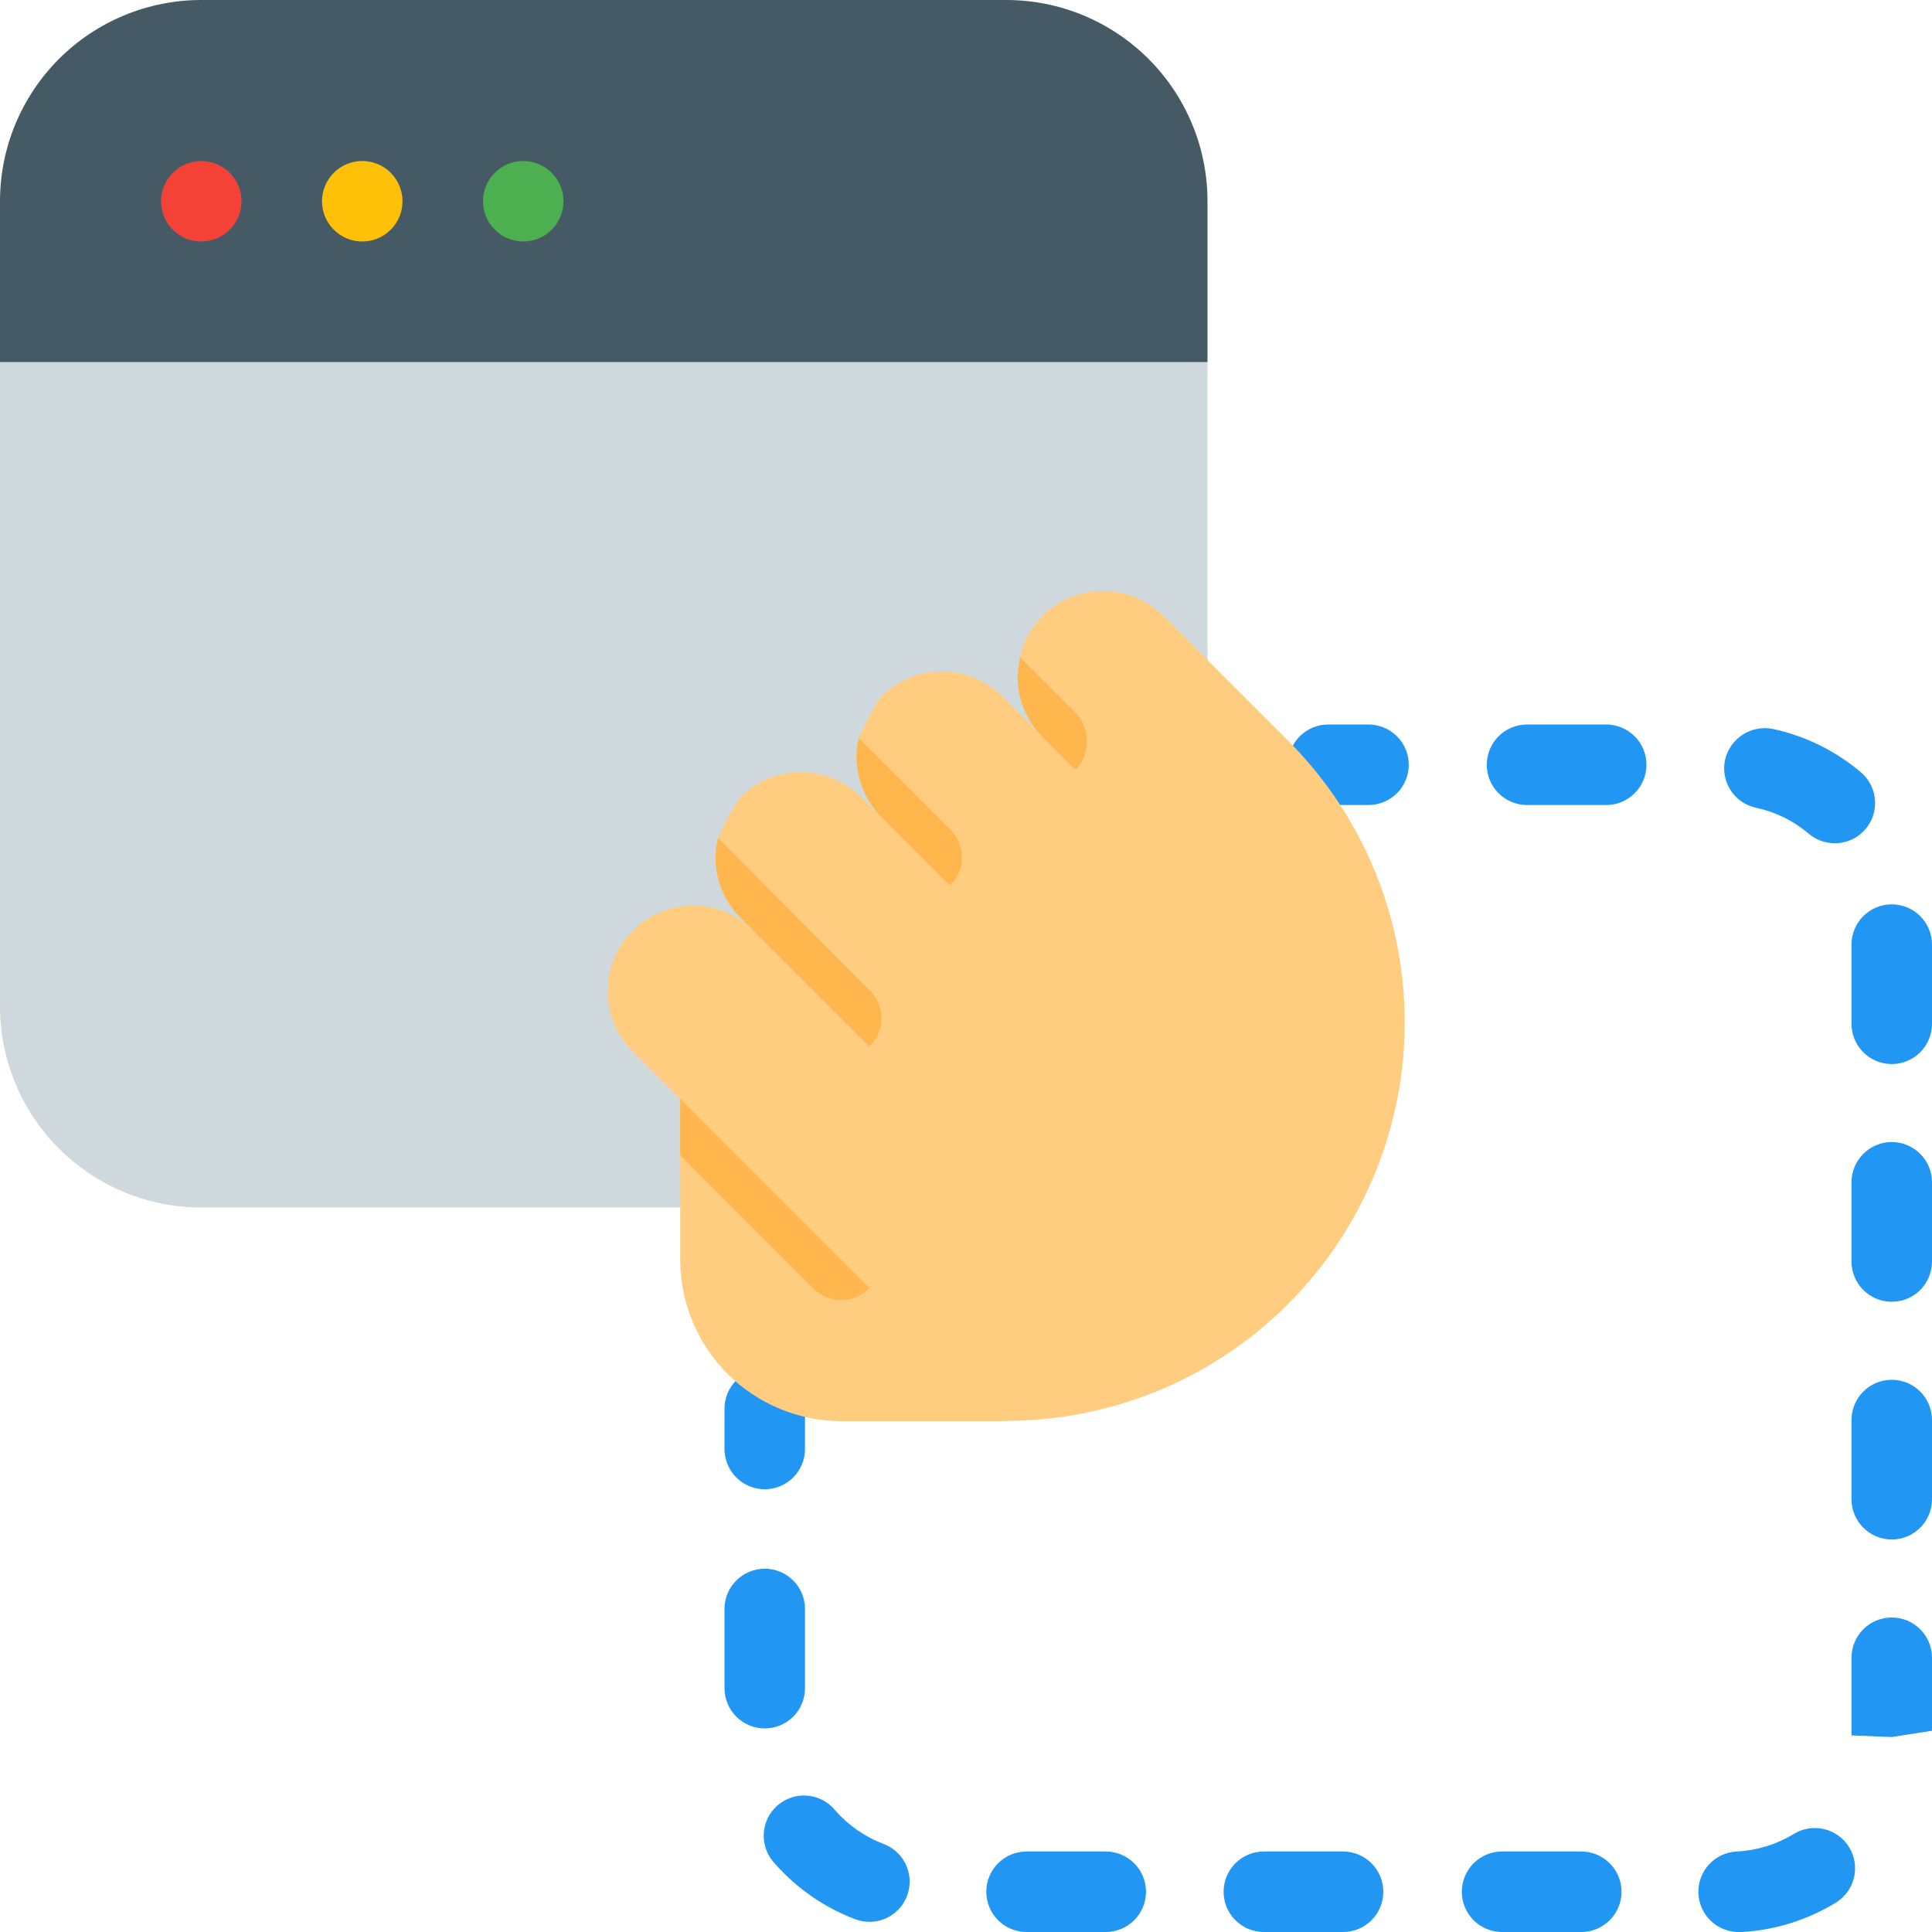
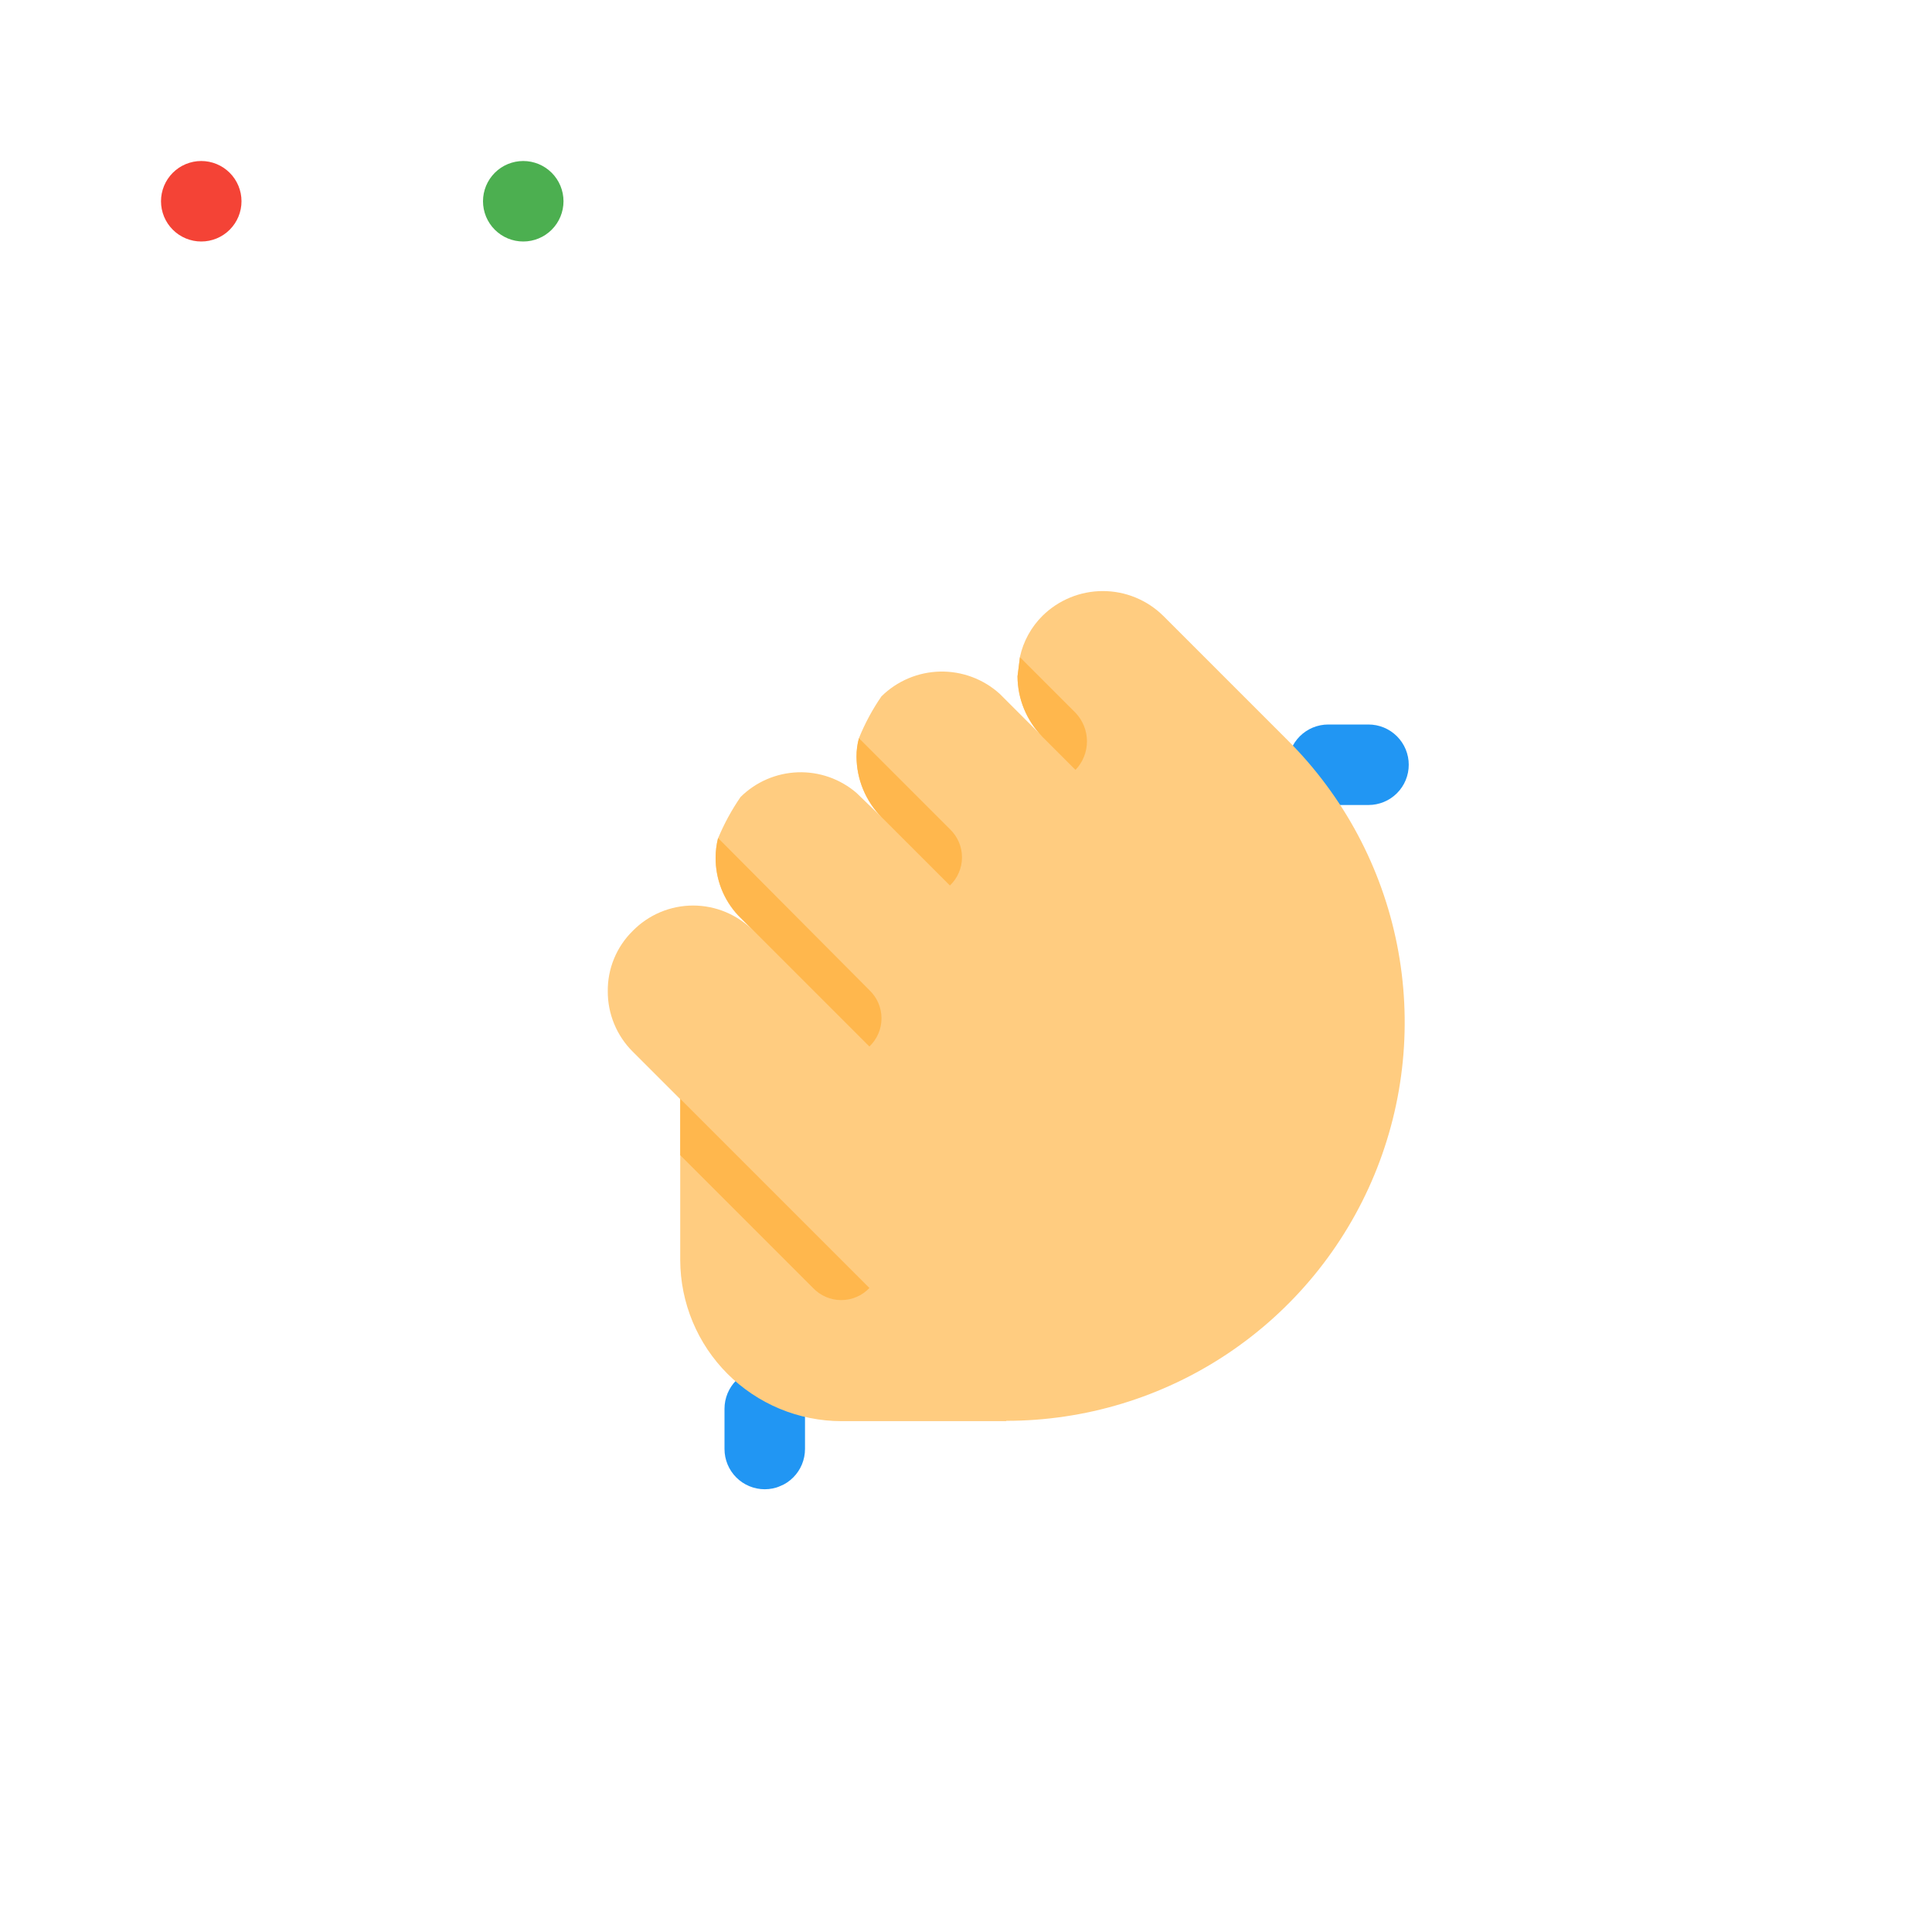
<svg xmlns="http://www.w3.org/2000/svg" width="1200" zoomAndPan="magnify" viewBox="0 0 900 900" height="1200" preserveAspectRatio="xMidYMid meet" version="1.0">
-   <path fill="#455a64" d="M 562.5 93.75 L 562.5 168.75 L 0 168.75 L 0 93.75 C 0 92.215 0.039 90.684 0.113 89.148 C 0.188 87.617 0.301 86.086 0.453 84.562 C 0.602 83.035 0.789 81.512 1.016 79.992 C 1.238 78.477 1.504 76.965 1.801 75.461 C 2.102 73.957 2.438 72.457 2.809 70.969 C 3.184 69.48 3.59 68.004 4.035 66.535 C 4.48 65.066 4.965 63.609 5.48 62.168 C 5.996 60.723 6.551 59.289 7.137 57.875 C 7.723 56.457 8.344 55.055 9 53.668 C 9.656 52.281 10.348 50.91 11.07 49.555 C 11.793 48.203 12.551 46.867 13.34 45.555 C 14.125 44.238 14.949 42.941 15.801 41.664 C 16.652 40.391 17.535 39.137 18.449 37.902 C 19.363 36.672 20.309 35.461 21.281 34.277 C 22.254 33.09 23.254 31.93 24.285 30.793 C 25.316 29.656 26.375 28.543 27.457 27.457 C 28.543 26.375 29.656 25.316 30.793 24.285 C 31.93 23.254 33.09 22.254 34.277 21.281 C 35.461 20.309 36.672 19.363 37.902 18.449 C 39.137 17.535 40.391 16.652 41.664 15.801 C 42.941 14.949 44.238 14.125 45.555 13.34 C 46.867 12.551 48.203 11.793 49.555 11.07 C 50.91 10.348 52.281 9.656 53.668 9 C 55.055 8.344 56.457 7.723 57.875 7.137 C 59.289 6.551 60.723 5.996 62.168 5.48 C 63.609 4.965 65.066 4.48 66.535 4.035 C 68.004 3.59 69.48 3.184 70.969 2.809 C 72.457 2.438 73.957 2.102 75.461 1.801 C 76.965 1.504 78.477 1.238 79.992 1.016 C 81.512 0.789 83.035 0.602 84.562 0.453 C 86.086 0.301 87.617 0.188 89.148 0.113 C 90.684 0.039 92.215 0 93.75 0 L 468.75 0 C 470.285 0 471.816 0.039 473.352 0.113 C 474.883 0.188 476.414 0.301 477.938 0.453 C 479.465 0.602 480.988 0.789 482.508 1.016 C 484.023 1.238 485.535 1.504 487.039 1.801 C 488.543 2.102 490.043 2.438 491.531 2.809 C 493.02 3.184 494.496 3.59 495.965 4.035 C 497.434 4.48 498.891 4.965 500.332 5.48 C 501.777 5.996 503.211 6.551 504.625 7.137 C 506.043 7.723 507.445 8.344 508.832 9 C 510.219 9.656 511.59 10.348 512.945 11.07 C 514.297 11.793 515.633 12.551 516.945 13.34 C 518.262 14.125 519.559 14.949 520.836 15.801 C 522.109 16.652 523.363 17.535 524.598 18.449 C 525.828 19.363 527.039 20.309 528.223 21.281 C 529.41 22.254 530.57 23.254 531.707 24.285 C 532.844 25.316 533.957 26.375 535.043 27.457 C 536.125 28.543 537.184 29.656 538.215 30.793 C 539.246 31.93 540.246 33.09 541.219 34.277 C 542.191 35.461 543.137 36.672 544.051 37.902 C 544.965 39.137 545.848 40.391 546.699 41.664 C 547.551 42.941 548.375 44.238 549.16 45.555 C 549.949 46.867 550.707 48.203 551.43 49.555 C 552.152 50.91 552.844 52.281 553.5 53.668 C 554.156 55.055 554.777 56.457 555.363 57.875 C 555.949 59.289 556.504 60.723 557.02 62.168 C 557.535 63.609 558.02 65.066 558.465 66.535 C 558.91 68.004 559.316 69.48 559.691 70.969 C 560.062 72.457 560.398 73.957 560.699 75.461 C 560.996 76.965 561.262 78.477 561.484 79.992 C 561.711 81.512 561.898 83.035 562.047 84.562 C 562.199 86.086 562.312 87.617 562.387 89.148 C 562.461 90.684 562.5 92.215 562.5 93.75 Z M 562.5 93.75 " fill-opacity="1" fill-rule="nonzero" />
-   <path fill="#cfd8dc" d="M 562.5 168.75 L 562.5 468.75 C 562.5 470.285 562.461 471.816 562.387 473.352 C 562.312 474.883 562.199 476.414 562.047 477.938 C 561.898 479.465 561.711 480.988 561.484 482.508 C 561.262 484.023 560.996 485.535 560.699 487.039 C 560.398 488.543 560.062 490.043 559.691 491.531 C 559.316 493.02 558.91 494.496 558.465 495.965 C 558.02 497.434 557.535 498.891 557.02 500.332 C 556.504 501.777 555.949 503.211 555.363 504.625 C 554.777 506.043 554.156 507.445 553.5 508.832 C 552.844 510.219 552.152 511.59 551.43 512.945 C 550.707 514.297 549.949 515.633 549.16 516.945 C 548.375 518.262 547.551 519.559 546.699 520.836 C 545.848 522.109 544.965 523.363 544.051 524.598 C 543.137 525.828 542.191 527.039 541.219 528.223 C 540.246 529.41 539.246 530.57 538.215 531.707 C 537.184 532.844 536.125 533.957 535.043 535.043 C 533.957 536.125 532.844 537.184 531.707 538.215 C 530.57 539.246 529.41 540.246 528.223 541.219 C 527.039 542.191 525.828 543.137 524.598 544.051 C 523.363 544.965 522.109 545.848 520.836 546.699 C 519.559 547.551 518.262 548.375 516.945 549.16 C 515.633 549.949 514.297 550.707 512.941 551.43 C 511.59 552.152 510.219 552.844 508.832 553.5 C 507.445 554.156 506.043 554.777 504.625 555.363 C 503.211 555.949 501.777 556.504 500.332 557.02 C 498.891 557.535 497.434 558.02 495.965 558.465 C 494.496 558.91 493.02 559.316 491.531 559.691 C 490.043 560.062 488.543 560.398 487.039 560.699 C 485.535 560.996 484.023 561.262 482.508 561.484 C 480.988 561.711 479.465 561.898 477.938 562.047 C 476.414 562.199 474.883 562.312 473.352 562.387 C 471.816 562.461 470.285 562.5 468.75 562.5 L 93.75 562.5 C 92.215 562.5 90.684 562.461 89.148 562.387 C 87.617 562.312 86.086 562.199 84.562 562.047 C 83.035 561.898 81.512 561.711 79.992 561.484 C 78.477 561.262 76.965 560.996 75.461 560.699 C 73.957 560.398 72.457 560.062 70.969 559.691 C 69.48 559.316 68.004 558.91 66.535 558.465 C 65.066 558.02 63.609 557.535 62.168 557.02 C 60.723 556.504 59.289 555.949 57.875 555.363 C 56.457 554.777 55.055 554.156 53.668 553.5 C 52.281 552.844 50.91 552.152 49.555 551.43 C 48.203 550.707 46.867 549.949 45.555 549.16 C 44.238 548.375 42.941 547.551 41.664 546.699 C 40.391 545.848 39.137 544.965 37.902 544.051 C 36.672 543.137 35.461 542.191 34.277 541.219 C 33.09 540.246 31.93 539.246 30.793 538.215 C 29.656 537.184 28.543 536.125 27.457 535.043 C 26.375 533.957 25.316 532.844 24.285 531.707 C 23.254 530.57 22.254 529.41 21.281 528.223 C 20.309 527.039 19.363 525.828 18.449 524.598 C 17.535 523.363 16.652 522.109 15.801 520.836 C 14.949 519.559 14.125 518.262 13.34 516.945 C 12.551 515.633 11.793 514.297 11.07 512.941 C 10.348 511.59 9.656 510.219 9 508.832 C 8.344 507.445 7.723 506.043 7.137 504.625 C 6.551 503.211 5.996 501.777 5.48 500.332 C 4.965 498.891 4.48 497.434 4.035 495.965 C 3.59 494.496 3.184 493.02 2.809 491.531 C 2.438 490.043 2.102 488.543 1.801 487.039 C 1.504 485.535 1.238 484.023 1.016 482.508 C 0.789 480.988 0.602 479.465 0.453 477.938 C 0.301 476.414 0.188 474.883 0.113 473.352 C 0.039 471.816 0 470.285 0 468.75 L 0 168.75 Z M 562.5 168.75 " fill-opacity="1" fill-rule="nonzero" />
  <path fill="#f44336" d="M 112.5 93.75 C 112.5 94.363 112.469 94.977 112.41 95.586 C 112.348 96.199 112.258 96.805 112.141 97.406 C 112.02 98.012 111.871 98.605 111.691 99.191 C 111.516 99.781 111.309 100.359 111.074 100.926 C 110.836 101.492 110.574 102.047 110.285 102.59 C 109.996 103.129 109.68 103.656 109.34 104.168 C 109 104.676 108.633 105.172 108.242 105.645 C 107.855 106.121 107.441 106.574 107.008 107.008 C 106.574 107.441 106.121 107.855 105.645 108.242 C 105.172 108.633 104.676 109 104.168 109.34 C 103.656 109.68 103.129 109.996 102.59 110.285 C 102.047 110.574 101.492 110.836 100.926 111.074 C 100.359 111.309 99.781 111.516 99.191 111.691 C 98.605 111.871 98.012 112.02 97.406 112.141 C 96.805 112.258 96.199 112.348 95.586 112.41 C 94.977 112.469 94.363 112.5 93.75 112.5 C 93.137 112.5 92.523 112.469 91.914 112.41 C 91.301 112.348 90.695 112.258 90.094 112.141 C 89.488 112.02 88.895 111.871 88.309 111.691 C 87.719 111.516 87.141 111.309 86.574 111.074 C 86.008 110.836 85.453 110.574 84.91 110.285 C 84.371 109.996 83.844 109.68 83.332 109.34 C 82.824 109 82.328 108.633 81.855 108.242 C 81.379 107.855 80.926 107.441 80.492 107.008 C 80.059 106.574 79.645 106.121 79.258 105.645 C 78.867 105.172 78.5 104.676 78.16 104.168 C 77.82 103.656 77.504 103.129 77.215 102.59 C 76.926 102.047 76.664 101.492 76.426 100.926 C 76.191 100.359 75.984 99.781 75.809 99.191 C 75.629 98.605 75.48 98.012 75.359 97.406 C 75.242 96.805 75.152 96.199 75.09 95.586 C 75.031 94.977 75 94.363 75 93.75 C 75 93.137 75.031 92.523 75.09 91.914 C 75.152 91.301 75.242 90.695 75.359 90.094 C 75.48 89.488 75.629 88.895 75.809 88.309 C 75.984 87.719 76.191 87.141 76.426 86.574 C 76.664 86.008 76.926 85.453 77.215 84.91 C 77.504 84.371 77.82 83.844 78.16 83.332 C 78.5 82.824 78.867 82.328 79.258 81.855 C 79.645 81.379 80.059 80.926 80.492 80.492 C 80.926 80.059 81.379 79.645 81.855 79.258 C 82.328 78.867 82.824 78.5 83.332 78.16 C 83.844 77.82 84.371 77.504 84.91 77.215 C 85.453 76.926 86.008 76.664 86.574 76.426 C 87.141 76.191 87.719 75.984 88.309 75.809 C 88.895 75.629 89.488 75.48 90.094 75.359 C 90.695 75.242 91.301 75.152 91.914 75.09 C 92.523 75.031 93.137 75 93.75 75 C 94.363 75 94.977 75.031 95.586 75.09 C 96.199 75.152 96.805 75.242 97.406 75.359 C 98.012 75.48 98.605 75.629 99.191 75.809 C 99.781 75.984 100.359 76.191 100.926 76.426 C 101.492 76.664 102.047 76.926 102.59 77.215 C 103.129 77.504 103.656 77.82 104.168 78.16 C 104.676 78.5 105.172 78.867 105.645 79.258 C 106.121 79.645 106.574 80.059 107.008 80.492 C 107.441 80.926 107.855 81.379 108.242 81.855 C 108.633 82.328 109 82.824 109.34 83.332 C 109.68 83.844 109.996 84.371 110.285 84.91 C 110.574 85.453 110.836 86.008 111.074 86.574 C 111.309 87.141 111.516 87.719 111.691 88.309 C 111.871 88.895 112.02 89.488 112.141 90.094 C 112.258 90.695 112.348 91.301 112.41 91.914 C 112.469 92.523 112.5 93.137 112.5 93.75 Z M 112.5 93.75 " fill-opacity="1" fill-rule="nonzero" />
-   <path fill="#ffc107" d="M 187.5 93.75 C 187.5 94.363 187.469 94.977 187.41 95.586 C 187.348 96.199 187.258 96.805 187.141 97.406 C 187.02 98.012 186.871 98.605 186.691 99.191 C 186.516 99.781 186.309 100.359 186.074 100.926 C 185.836 101.492 185.574 102.047 185.285 102.59 C 184.996 103.129 184.68 103.656 184.34 104.168 C 184 104.676 183.633 105.172 183.242 105.645 C 182.855 106.121 182.441 106.574 182.008 107.008 C 181.574 107.441 181.121 107.855 180.645 108.242 C 180.172 108.633 179.676 109 179.168 109.34 C 178.656 109.68 178.129 109.996 177.59 110.285 C 177.047 110.574 176.492 110.836 175.926 111.074 C 175.359 111.309 174.781 111.516 174.191 111.691 C 173.605 111.871 173.012 112.02 172.406 112.141 C 171.805 112.258 171.199 112.348 170.586 112.41 C 169.977 112.469 169.363 112.5 168.75 112.5 C 168.137 112.5 167.523 112.469 166.914 112.41 C 166.301 112.348 165.695 112.258 165.094 112.141 C 164.488 112.02 163.895 111.871 163.309 111.691 C 162.719 111.516 162.141 111.309 161.574 111.074 C 161.008 110.836 160.453 110.574 159.91 110.285 C 159.371 109.996 158.844 109.68 158.332 109.34 C 157.824 109 157.328 108.633 156.855 108.242 C 156.379 107.855 155.926 107.441 155.492 107.008 C 155.059 106.574 154.645 106.121 154.258 105.645 C 153.867 105.172 153.5 104.676 153.16 104.168 C 152.82 103.656 152.504 103.129 152.215 102.59 C 151.926 102.047 151.664 101.492 151.426 100.926 C 151.191 100.359 150.984 99.781 150.809 99.191 C 150.629 98.605 150.48 98.012 150.359 97.406 C 150.242 96.805 150.152 96.199 150.09 95.586 C 150.031 94.977 150 94.363 150 93.75 C 150 93.137 150.031 92.523 150.09 91.914 C 150.152 91.301 150.242 90.695 150.359 90.094 C 150.48 89.488 150.629 88.895 150.809 88.309 C 150.984 87.719 151.191 87.141 151.426 86.574 C 151.664 86.008 151.926 85.453 152.215 84.91 C 152.504 84.371 152.82 83.844 153.16 83.332 C 153.5 82.824 153.867 82.328 154.258 81.855 C 154.645 81.379 155.059 80.926 155.492 80.492 C 155.926 80.059 156.379 79.645 156.855 79.258 C 157.328 78.867 157.824 78.5 158.332 78.16 C 158.844 77.82 159.371 77.504 159.91 77.215 C 160.453 76.926 161.008 76.664 161.574 76.426 C 162.141 76.191 162.719 75.984 163.309 75.809 C 163.895 75.629 164.488 75.48 165.094 75.359 C 165.695 75.242 166.301 75.152 166.914 75.09 C 167.523 75.031 168.137 75 168.75 75 C 169.363 75 169.977 75.031 170.586 75.09 C 171.199 75.152 171.805 75.242 172.406 75.359 C 173.012 75.48 173.605 75.629 174.191 75.809 C 174.781 75.984 175.359 76.191 175.926 76.426 C 176.492 76.664 177.047 76.926 177.59 77.215 C 178.129 77.504 178.656 77.82 179.168 78.16 C 179.676 78.5 180.172 78.867 180.645 79.258 C 181.121 79.645 181.574 80.059 182.008 80.492 C 182.441 80.926 182.855 81.379 183.242 81.855 C 183.633 82.328 184 82.824 184.34 83.332 C 184.68 83.844 184.996 84.371 185.285 84.91 C 185.574 85.453 185.836 86.008 186.074 86.574 C 186.309 87.141 186.516 87.719 186.691 88.309 C 186.871 88.895 187.02 89.488 187.141 90.094 C 187.258 90.695 187.348 91.301 187.41 91.914 C 187.469 92.523 187.5 93.137 187.5 93.75 Z M 187.5 93.75 " fill-opacity="1" fill-rule="nonzero" />
  <path fill="#4caf50" d="M 262.5 93.75 C 262.5 94.363 262.469 94.977 262.41 95.586 C 262.348 96.199 262.258 96.805 262.141 97.406 C 262.02 98.012 261.871 98.605 261.691 99.191 C 261.516 99.781 261.309 100.359 261.074 100.926 C 260.836 101.492 260.574 102.047 260.285 102.59 C 259.996 103.129 259.68 103.656 259.34 104.168 C 259 104.676 258.633 105.172 258.242 105.645 C 257.855 106.121 257.441 106.574 257.008 107.008 C 256.574 107.441 256.121 107.855 255.645 108.242 C 255.172 108.633 254.676 109 254.168 109.34 C 253.656 109.68 253.129 109.996 252.59 110.285 C 252.047 110.574 251.492 110.836 250.926 111.074 C 250.359 111.309 249.781 111.516 249.191 111.691 C 248.605 111.871 248.012 112.02 247.406 112.141 C 246.805 112.258 246.199 112.348 245.586 112.41 C 244.977 112.469 244.363 112.5 243.75 112.5 C 243.137 112.5 242.523 112.469 241.914 112.41 C 241.301 112.348 240.695 112.258 240.094 112.141 C 239.488 112.02 238.895 111.871 238.309 111.691 C 237.719 111.516 237.141 111.309 236.574 111.074 C 236.008 110.836 235.453 110.574 234.91 110.285 C 234.371 109.996 233.844 109.68 233.332 109.34 C 232.824 109 232.328 108.633 231.855 108.242 C 231.379 107.855 230.926 107.441 230.492 107.008 C 230.059 106.574 229.645 106.121 229.258 105.645 C 228.867 105.172 228.5 104.676 228.16 104.168 C 227.82 103.656 227.504 103.129 227.215 102.59 C 226.926 102.047 226.664 101.492 226.426 100.926 C 226.191 100.359 225.984 99.781 225.809 99.191 C 225.629 98.605 225.48 98.012 225.359 97.406 C 225.242 96.805 225.152 96.199 225.09 95.586 C 225.031 94.977 225 94.363 225 93.75 C 225 93.137 225.031 92.523 225.09 91.914 C 225.152 91.301 225.242 90.695 225.359 90.094 C 225.48 89.488 225.629 88.895 225.809 88.309 C 225.984 87.719 226.191 87.141 226.426 86.574 C 226.664 86.008 226.926 85.453 227.215 84.91 C 227.504 84.371 227.82 83.844 228.16 83.332 C 228.5 82.824 228.867 82.328 229.258 81.855 C 229.645 81.379 230.059 80.926 230.492 80.492 C 230.926 80.059 231.379 79.645 231.855 79.258 C 232.328 78.867 232.824 78.5 233.332 78.16 C 233.844 77.82 234.371 77.504 234.91 77.215 C 235.453 76.926 236.008 76.664 236.574 76.426 C 237.141 76.191 237.719 75.984 238.309 75.809 C 238.895 75.629 239.488 75.48 240.094 75.359 C 240.695 75.242 241.301 75.152 241.914 75.09 C 242.523 75.031 243.137 75 243.75 75 C 244.363 75 244.977 75.031 245.586 75.09 C 246.199 75.152 246.805 75.242 247.406 75.359 C 248.012 75.48 248.605 75.629 249.191 75.809 C 249.781 75.984 250.359 76.191 250.926 76.426 C 251.492 76.664 252.047 76.926 252.59 77.215 C 253.129 77.504 253.656 77.82 254.168 78.16 C 254.676 78.5 255.172 78.867 255.645 79.258 C 256.121 79.645 256.574 80.059 257.008 80.492 C 257.441 80.926 257.855 81.379 258.242 81.855 C 258.633 82.328 259 82.824 259.34 83.332 C 259.68 83.844 259.996 84.371 260.285 84.91 C 260.574 85.453 260.836 86.008 261.074 86.574 C 261.309 87.141 261.516 87.719 261.691 88.309 C 261.871 88.895 262.02 89.488 262.141 90.094 C 262.258 90.695 262.348 91.301 262.41 91.914 C 262.469 92.523 262.5 93.137 262.5 93.75 Z M 262.5 93.75 " fill-opacity="1" fill-rule="nonzero" />
  <path fill="#2196f3" d="M 637.5 375 L 618.75 375 C 618.137 375 617.523 374.969 616.914 374.91 C 616.301 374.848 615.695 374.758 615.094 374.641 C 614.488 374.52 613.895 374.371 613.309 374.191 C 612.719 374.016 612.141 373.809 611.574 373.574 C 611.008 373.336 610.453 373.074 609.91 372.785 C 609.371 372.496 608.844 372.18 608.332 371.84 C 607.824 371.5 607.328 371.133 606.855 370.742 C 606.379 370.355 605.926 369.941 605.492 369.508 C 605.059 369.074 604.645 368.621 604.258 368.145 C 603.867 367.672 603.5 367.176 603.16 366.668 C 602.82 366.156 602.504 365.629 602.215 365.09 C 601.926 364.547 601.664 363.992 601.426 363.426 C 601.191 362.859 600.984 362.281 600.809 361.691 C 600.629 361.105 600.48 360.512 600.359 359.906 C 600.242 359.305 600.152 358.699 600.09 358.086 C 600.031 357.477 600 356.863 600 356.25 C 600 355.637 600.031 355.023 600.09 354.414 C 600.152 353.801 600.242 353.195 600.359 352.594 C 600.48 351.988 600.629 351.395 600.809 350.809 C 600.984 350.219 601.191 349.641 601.426 349.074 C 601.664 348.508 601.926 347.953 602.215 347.41 C 602.504 346.871 602.82 346.344 603.16 345.832 C 603.5 345.324 603.867 344.828 604.258 344.355 C 604.645 343.879 605.059 343.426 605.492 342.992 C 605.926 342.559 606.379 342.145 606.855 341.758 C 607.328 341.367 607.824 341 608.332 340.66 C 608.844 340.32 609.371 340.004 609.91 339.715 C 610.453 339.426 611.008 339.164 611.574 338.926 C 612.141 338.691 612.719 338.484 613.309 338.309 C 613.895 338.129 614.488 337.98 615.094 337.859 C 615.695 337.742 616.301 337.652 616.914 337.59 C 617.523 337.531 618.137 337.5 618.75 337.5 L 637.5 337.5 C 638.113 337.5 638.727 337.531 639.336 337.59 C 639.949 337.652 640.555 337.742 641.156 337.859 C 641.762 337.98 642.355 338.129 642.941 338.309 C 643.531 338.484 644.109 338.691 644.676 338.926 C 645.242 339.164 645.797 339.426 646.34 339.715 C 646.879 340.004 647.406 340.32 647.918 340.66 C 648.426 341 648.922 341.367 649.395 341.758 C 649.871 342.145 650.324 342.559 650.758 342.992 C 651.191 343.426 651.605 343.879 651.992 344.355 C 652.383 344.828 652.75 345.324 653.09 345.832 C 653.43 346.344 653.746 346.871 654.035 347.41 C 654.324 347.953 654.586 348.508 654.824 349.074 C 655.059 349.641 655.266 350.219 655.441 350.809 C 655.621 351.395 655.77 351.988 655.891 352.594 C 656.008 353.195 656.098 353.801 656.16 354.414 C 656.219 355.023 656.25 355.637 656.25 356.25 C 656.25 356.863 656.219 357.477 656.16 358.086 C 656.098 358.699 656.008 359.305 655.891 359.906 C 655.77 360.512 655.621 361.105 655.441 361.691 C 655.266 362.281 655.059 362.859 654.824 363.426 C 654.586 363.992 654.324 364.547 654.035 365.09 C 653.746 365.629 653.43 366.156 653.09 366.668 C 652.75 367.176 652.383 367.672 651.992 368.145 C 651.605 368.621 651.191 369.074 650.758 369.508 C 650.324 369.941 649.871 370.355 649.395 370.742 C 648.922 371.133 648.426 371.5 647.918 371.84 C 647.406 372.18 646.879 372.496 646.34 372.785 C 645.797 373.074 645.242 373.336 644.676 373.574 C 644.109 373.809 643.531 374.016 642.941 374.191 C 642.355 374.371 641.762 374.52 641.156 374.641 C 640.555 374.758 639.949 374.848 639.336 374.91 C 638.727 374.969 638.113 375 637.5 375 Z M 637.5 375 " fill-opacity="1" fill-rule="nonzero" />
-   <path fill="#2196f3" d="M 736.613 900 L 699.711 900 C 699.098 900 698.484 899.969 697.875 899.91 C 697.262 899.848 696.656 899.758 696.055 899.641 C 695.453 899.52 694.855 899.371 694.27 899.191 C 693.684 899.016 693.105 898.809 692.535 898.574 C 691.969 898.336 691.414 898.074 690.875 897.785 C 690.332 897.496 689.805 897.18 689.297 896.84 C 688.785 896.5 688.293 896.133 687.816 895.742 C 687.344 895.355 686.887 894.941 686.453 894.508 C 686.02 894.074 685.609 893.621 685.219 893.145 C 684.828 892.672 684.465 892.176 684.121 891.668 C 683.781 891.156 683.465 890.629 683.176 890.09 C 682.887 889.547 682.625 888.992 682.391 888.426 C 682.156 887.859 681.949 887.281 681.77 886.691 C 681.59 886.105 681.441 885.512 681.324 884.906 C 681.203 884.305 681.113 883.699 681.051 883.086 C 680.992 882.477 680.961 881.863 680.961 881.25 C 680.961 880.637 680.992 880.023 681.055 879.414 C 681.113 878.801 681.203 878.195 681.324 877.594 C 681.441 876.988 681.59 876.395 681.77 875.809 C 681.949 875.219 682.156 874.641 682.391 874.074 C 682.625 873.508 682.887 872.953 683.176 872.41 C 683.465 871.871 683.781 871.344 684.121 870.832 C 684.465 870.324 684.828 869.828 685.219 869.355 C 685.609 868.879 686.02 868.426 686.453 867.992 C 686.887 867.559 687.344 867.145 687.816 866.758 C 688.293 866.367 688.785 866 689.297 865.66 C 689.805 865.32 690.332 865.004 690.875 864.715 C 691.414 864.426 691.969 864.164 692.535 863.926 C 693.105 863.691 693.684 863.484 694.27 863.309 C 694.855 863.129 695.453 862.98 696.055 862.859 C 696.656 862.742 697.262 862.652 697.875 862.59 C 698.484 862.531 699.098 862.5 699.711 862.5 L 736.613 862.5 C 737.227 862.5 737.84 862.531 738.449 862.59 C 739.062 862.652 739.668 862.742 740.27 862.859 C 740.871 862.98 741.469 863.129 742.055 863.309 C 742.645 863.484 743.219 863.691 743.789 863.926 C 744.355 864.164 744.91 864.426 745.449 864.715 C 745.992 865.004 746.52 865.32 747.027 865.66 C 747.539 866 748.031 866.367 748.508 866.758 C 748.98 867.145 749.438 867.559 749.871 867.992 C 750.305 868.426 750.715 868.879 751.105 869.355 C 751.496 869.828 751.859 870.324 752.203 870.832 C 752.543 871.344 752.859 871.871 753.148 872.41 C 753.438 872.953 753.699 873.508 753.934 874.074 C 754.172 874.641 754.375 875.219 754.555 875.809 C 754.734 876.395 754.883 876.988 755.004 877.594 C 755.121 878.195 755.211 878.801 755.273 879.414 C 755.332 880.023 755.363 880.637 755.363 881.25 C 755.363 881.863 755.332 882.477 755.273 883.086 C 755.211 883.699 755.121 884.305 755.004 884.906 C 754.883 885.512 754.734 886.105 754.555 886.691 C 754.375 887.281 754.172 887.859 753.934 888.426 C 753.699 888.992 753.438 889.547 753.148 890.09 C 752.859 890.629 752.543 891.156 752.203 891.668 C 751.859 892.176 751.496 892.672 751.105 893.145 C 750.715 893.621 750.305 894.074 749.871 894.508 C 749.438 894.941 748.98 895.355 748.508 895.742 C 748.031 896.133 747.539 896.5 747.027 896.84 C 746.52 897.18 745.992 897.496 745.449 897.785 C 744.91 898.074 744.355 898.336 743.789 898.574 C 743.219 898.809 742.645 899.016 742.055 899.191 C 741.469 899.371 740.871 899.52 740.27 899.641 C 739.668 899.758 739.062 899.848 738.449 899.91 C 737.84 899.969 737.227 900 736.613 900 Z M 625.836 900 L 588.75 900 C 588.137 900 587.523 899.969 586.914 899.91 C 586.301 899.848 585.695 899.758 585.094 899.641 C 584.488 899.52 583.895 899.371 583.309 899.191 C 582.719 899.016 582.141 898.809 581.574 898.574 C 581.008 898.336 580.453 898.074 579.91 897.785 C 579.371 897.496 578.844 897.18 578.332 896.84 C 577.824 896.5 577.328 896.133 576.855 895.742 C 576.379 895.355 575.926 894.941 575.492 894.508 C 575.059 894.074 574.645 893.621 574.258 893.145 C 573.867 892.672 573.5 892.176 573.16 891.668 C 572.82 891.156 572.504 890.629 572.215 890.09 C 571.926 889.547 571.664 888.992 571.426 888.426 C 571.191 887.859 570.984 887.281 570.809 886.691 C 570.629 886.105 570.48 885.512 570.359 884.906 C 570.242 884.305 570.152 883.699 570.09 883.086 C 570.031 882.477 570 881.863 570 881.25 C 570 880.637 570.031 880.023 570.09 879.414 C 570.152 878.801 570.242 878.195 570.359 877.594 C 570.48 876.988 570.629 876.395 570.809 875.809 C 570.984 875.219 571.191 874.641 571.426 874.074 C 571.664 873.508 571.926 872.953 572.215 872.41 C 572.504 871.871 572.82 871.344 573.16 870.832 C 573.5 870.324 573.867 869.828 574.258 869.355 C 574.645 868.879 575.059 868.426 575.492 867.992 C 575.926 867.559 576.379 867.145 576.855 866.758 C 577.328 866.367 577.824 866 578.332 865.66 C 578.844 865.32 579.371 865.004 579.91 864.715 C 580.453 864.426 581.008 864.164 581.574 863.926 C 582.141 863.691 582.719 863.484 583.309 863.309 C 583.895 863.129 584.488 862.98 585.094 862.859 C 585.695 862.742 586.301 862.652 586.914 862.59 C 587.523 862.531 588.137 862.5 588.75 862.5 L 625.648 862.5 C 626.266 862.5 626.875 862.531 627.488 862.59 C 628.098 862.652 628.707 862.742 629.309 862.859 C 629.91 862.98 630.504 863.129 631.094 863.309 C 631.68 863.484 632.258 863.691 632.824 863.926 C 633.395 864.164 633.945 864.426 634.488 864.715 C 635.031 865.004 635.555 865.32 636.066 865.66 C 636.578 866 637.07 866.367 637.543 866.758 C 638.02 867.145 638.473 867.559 638.906 867.992 C 639.344 868.426 639.754 868.879 640.145 869.355 C 640.535 869.828 640.898 870.324 641.238 870.832 C 641.582 871.344 641.898 871.871 642.188 872.41 C 642.477 872.953 642.738 873.508 642.973 874.074 C 643.207 874.641 643.414 875.219 643.594 875.809 C 643.77 876.395 643.918 876.988 644.039 877.594 C 644.16 878.195 644.25 878.801 644.309 879.414 C 644.371 880.023 644.398 880.637 644.398 881.25 C 644.398 881.863 644.371 882.477 644.309 883.086 C 644.25 883.699 644.16 884.305 644.039 884.906 C 643.918 885.512 643.77 886.105 643.594 886.691 C 643.414 887.281 643.207 887.859 642.973 888.426 C 642.738 888.992 642.477 889.547 642.188 890.09 C 641.898 890.629 641.582 891.156 641.238 891.668 C 640.898 892.176 640.535 892.672 640.145 893.145 C 639.754 893.621 639.344 894.074 638.906 894.508 C 638.473 894.941 638.02 895.355 637.543 895.742 C 637.07 896.133 636.578 896.5 636.066 896.84 C 635.555 897.18 635.031 897.496 634.488 897.785 C 633.945 898.074 633.395 898.336 632.824 898.574 C 632.258 898.809 631.68 899.016 631.094 899.191 C 630.504 899.371 629.91 899.52 629.309 899.641 C 628.707 899.758 628.098 899.848 627.488 899.91 C 626.875 899.969 626.266 900 625.648 900 Z M 515.102 900 L 478.199 900 C 477.586 900 476.973 899.969 476.363 899.91 C 475.75 899.848 475.145 899.758 474.543 899.641 C 473.941 899.52 473.344 899.371 472.758 899.191 C 472.168 899.016 471.594 898.809 471.023 898.574 C 470.457 898.336 469.902 898.074 469.359 897.785 C 468.82 897.496 468.293 897.18 467.781 896.84 C 467.273 896.5 466.781 896.133 466.305 895.742 C 465.832 895.355 465.375 894.941 464.941 894.508 C 464.508 894.074 464.094 893.621 463.707 893.145 C 463.316 892.672 462.949 892.176 462.609 891.668 C 462.27 891.156 461.953 890.629 461.664 890.09 C 461.375 889.547 461.113 888.992 460.879 888.426 C 460.641 887.859 460.434 887.281 460.258 886.691 C 460.078 886.105 459.93 885.512 459.809 884.906 C 459.691 884.305 459.602 883.699 459.539 883.086 C 459.48 882.477 459.449 881.863 459.449 881.25 C 459.449 880.637 459.48 880.023 459.539 879.414 C 459.602 878.801 459.691 878.195 459.809 877.594 C 459.93 876.988 460.078 876.395 460.258 875.809 C 460.434 875.219 460.641 874.641 460.879 874.074 C 461.113 873.508 461.375 872.953 461.664 872.41 C 461.953 871.871 462.27 871.344 462.609 870.832 C 462.949 870.324 463.316 869.828 463.707 869.355 C 464.094 868.879 464.508 868.426 464.941 867.992 C 465.375 867.559 465.832 867.145 466.305 866.758 C 466.781 866.367 467.273 866 467.781 865.66 C 468.293 865.32 468.82 865.004 469.359 864.715 C 469.902 864.426 470.457 864.164 471.023 863.926 C 471.594 863.691 472.168 863.484 472.758 863.309 C 473.344 863.129 473.941 862.98 474.543 862.859 C 475.145 862.742 475.75 862.652 476.363 862.59 C 476.973 862.531 477.586 862.5 478.199 862.5 L 515.102 862.5 C 515.715 862.5 516.328 862.531 516.938 862.59 C 517.551 862.652 518.156 862.742 518.758 862.859 C 519.359 862.98 519.957 863.129 520.543 863.309 C 521.129 863.484 521.707 863.691 522.273 863.926 C 522.844 864.164 523.398 864.426 523.938 864.715 C 524.48 865.004 525.008 865.32 525.516 865.66 C 526.027 866 526.52 866.367 526.996 866.758 C 527.469 867.145 527.926 867.559 528.359 867.992 C 528.793 868.426 529.203 868.879 529.594 869.355 C 529.984 869.828 530.348 870.324 530.691 870.832 C 531.031 871.344 531.348 871.871 531.637 872.41 C 531.926 872.953 532.188 873.508 532.422 874.074 C 532.656 874.641 532.863 875.219 533.043 875.809 C 533.223 876.395 533.371 876.988 533.488 877.594 C 533.609 878.195 533.699 878.801 533.758 879.414 C 533.82 880.023 533.852 880.637 533.852 881.25 C 533.852 881.863 533.82 882.477 533.758 883.086 C 533.699 883.699 533.609 884.305 533.488 884.906 C 533.371 885.512 533.223 886.105 533.043 886.691 C 532.863 887.281 532.656 887.859 532.422 888.426 C 532.188 888.992 531.926 889.547 531.637 890.09 C 531.348 890.629 531.031 891.156 530.691 891.668 C 530.348 892.176 529.984 892.672 529.594 893.145 C 529.203 893.621 528.793 894.074 528.359 894.508 C 527.926 894.941 527.469 895.355 526.996 895.742 C 526.52 896.133 526.027 896.5 525.516 896.84 C 525.008 897.18 524.48 897.496 523.938 897.785 C 523.398 898.074 522.844 898.336 522.273 898.574 C 521.707 898.809 521.129 899.016 520.543 899.191 C 519.957 899.371 519.359 899.52 518.758 899.641 C 518.156 899.758 517.551 899.848 516.938 899.91 C 516.328 899.969 515.715 900 515.102 900 Z M 810.414 900 C 809.801 900.016 809.188 900.004 808.574 899.957 C 807.961 899.914 807.352 899.84 806.75 899.738 C 806.145 899.633 805.547 899.5 804.953 899.34 C 804.363 899.176 803.777 898.984 803.207 898.766 C 802.633 898.547 802.07 898.297 801.523 898.023 C 800.973 897.75 800.441 897.449 799.922 897.121 C 799.402 896.793 798.898 896.441 798.414 896.066 C 797.93 895.691 797.465 895.289 797.02 894.867 C 796.574 894.445 796.148 894.004 795.746 893.539 C 795.344 893.078 794.965 892.594 794.613 892.094 C 794.258 891.594 793.926 891.078 793.625 890.543 C 793.32 890.012 793.043 889.465 792.793 888.902 C 792.543 888.344 792.32 887.77 792.125 887.188 C 791.93 886.605 791.766 886.016 791.629 885.418 C 791.492 884.82 791.387 884.215 791.309 883.609 C 791.23 883 791.184 882.387 791.168 881.773 C 791.148 881.16 791.164 880.547 791.207 879.938 C 791.25 879.324 791.32 878.715 791.422 878.109 C 791.527 877.504 791.66 876.906 791.82 876.312 C 791.98 875.723 792.172 875.141 792.391 874.566 C 792.609 873.992 792.855 873.43 793.129 872.883 C 793.402 872.332 793.703 871.797 794.027 871.277 C 794.355 870.758 794.707 870.254 795.082 869.77 C 795.457 869.285 795.855 868.82 796.277 868.371 C 796.699 867.926 797.141 867.5 797.602 867.098 C 798.066 866.695 798.547 866.316 799.047 865.961 C 799.547 865.605 800.066 865.277 800.598 864.969 C 801.129 864.664 801.676 864.387 802.234 864.137 C 802.797 863.887 803.367 863.66 803.949 863.465 C 804.531 863.27 805.121 863.105 805.719 862.969 C 806.316 862.832 806.922 862.723 807.527 862.645 C 808.137 862.566 808.75 862.52 809.363 862.5 C 814.004 862.23 818.547 861.402 822.988 860.02 C 827.43 858.637 831.637 856.738 835.613 854.324 C 836.137 854.004 836.676 853.711 837.23 853.441 C 837.781 853.172 838.348 852.934 838.926 852.719 C 839.504 852.508 840.09 852.324 840.684 852.168 C 841.277 852.012 841.879 851.887 842.488 851.793 C 843.094 851.695 843.707 851.629 844.32 851.594 C 844.934 851.559 845.547 851.555 846.164 851.578 C 846.777 851.602 847.391 851.656 848 851.742 C 848.605 851.828 849.211 851.941 849.809 852.086 C 850.406 852.23 850.996 852.402 851.578 852.605 C 852.156 852.809 852.727 853.039 853.285 853.297 C 853.844 853.555 854.387 853.84 854.918 854.152 C 855.449 854.461 855.961 854.801 856.457 855.16 C 856.957 855.523 857.434 855.91 857.895 856.32 C 858.352 856.727 858.789 857.16 859.207 857.613 C 859.625 858.062 860.016 858.535 860.387 859.027 C 860.758 859.52 861.102 860.027 861.422 860.551 C 861.742 861.074 862.039 861.617 862.305 862.168 C 862.57 862.723 862.812 863.289 863.023 863.867 C 863.234 864.445 863.418 865.031 863.57 865.625 C 863.727 866.223 863.848 866.824 863.945 867.43 C 864.039 868.039 864.102 868.648 864.137 869.262 C 864.172 869.879 864.176 870.492 864.152 871.105 C 864.125 871.719 864.07 872.332 863.984 872.941 C 863.898 873.551 863.781 874.152 863.637 874.75 C 863.492 875.348 863.316 875.938 863.113 876.52 C 862.91 877.098 862.68 877.668 862.422 878.227 C 862.16 878.785 861.875 879.328 861.562 879.855 C 861.25 880.387 860.91 880.898 860.547 881.395 C 860.184 881.891 859.797 882.371 859.387 882.828 C 858.977 883.285 858.547 883.723 858.094 884.141 C 857.641 884.555 857.168 884.949 856.676 885.316 C 856.184 885.688 855.676 886.031 855.148 886.352 C 848.543 890.387 841.539 893.562 834.148 895.871 C 826.758 898.18 819.195 899.559 811.461 900 Z M 405 895.238 C 402.723 895.254 400.523 894.852 398.398 894.039 C 391.18 891.312 384.395 887.75 378.051 883.352 C 371.703 878.957 365.988 873.855 360.898 868.051 C 360.469 867.594 360.059 867.117 359.676 866.617 C 359.289 866.117 358.93 865.602 358.598 865.066 C 358.266 864.535 357.961 863.984 357.684 863.418 C 357.406 862.855 357.16 862.277 356.938 861.688 C 356.719 861.098 356.531 860.496 356.371 859.887 C 356.215 859.277 356.086 858.664 355.988 858.039 C 355.895 857.418 355.828 856.793 355.793 856.164 C 355.762 855.535 355.758 854.906 355.789 854.281 C 355.816 853.652 355.879 853.023 355.973 852.402 C 356.062 851.781 356.188 851.164 356.34 850.555 C 356.496 849.945 356.68 849.344 356.895 848.75 C 357.113 848.16 357.355 847.582 357.629 847.012 C 357.902 846.445 358.203 845.895 358.531 845.359 C 358.863 844.82 359.219 844.305 359.598 843.801 C 359.98 843.301 360.387 842.82 360.816 842.359 C 361.246 841.902 361.695 841.465 362.168 841.051 C 362.645 840.637 363.137 840.246 363.648 839.879 C 364.164 839.516 364.691 839.18 365.238 838.867 C 365.785 838.555 366.348 838.273 366.922 838.016 C 367.5 837.762 368.086 837.535 368.684 837.34 C 369.281 837.145 369.887 836.98 370.504 836.844 C 371.117 836.711 371.738 836.605 372.363 836.535 C 372.988 836.461 373.617 836.422 374.246 836.414 C 374.875 836.402 375.504 836.426 376.129 836.48 C 376.758 836.535 377.379 836.621 378 836.738 C 378.617 836.852 379.227 837 379.832 837.18 C 380.434 837.359 381.027 837.566 381.609 837.805 C 382.195 838.043 382.762 838.309 383.316 838.605 C 383.875 838.898 384.414 839.223 384.938 839.574 C 385.461 839.922 385.965 840.297 386.449 840.699 C 386.934 841.098 387.398 841.523 387.844 841.969 C 388.285 842.418 388.703 842.887 389.102 843.375 C 392.156 846.855 395.59 849.914 399.395 852.555 C 403.199 855.191 407.27 857.332 411.602 858.977 C 412.621 859.359 413.598 859.828 414.535 860.383 C 415.473 860.934 416.359 861.566 417.184 862.273 C 418.012 862.984 418.773 863.758 419.469 864.598 C 420.16 865.438 420.773 866.332 421.312 867.281 C 421.848 868.227 422.301 869.215 422.664 870.242 C 423.031 871.27 423.305 872.316 423.488 873.391 C 423.668 874.465 423.758 875.547 423.75 876.637 C 423.742 877.727 423.641 878.809 423.449 879.879 C 423.254 880.949 422.965 881.996 422.59 883.02 C 422.211 884.043 421.75 885.023 421.199 885.965 C 420.652 886.906 420.027 887.793 419.324 888.625 C 418.621 889.457 417.852 890.223 417.016 890.922 C 416.176 891.617 415.289 892.238 414.344 892.781 C 413.398 893.324 412.414 893.781 411.391 894.152 C 410.367 894.523 409.316 894.805 408.242 894.992 C 407.172 895.18 406.09 895.273 405 895.273 Z M 881.25 809.176 L 862.5 808.426 L 862.5 772.238 C 862.5 771.625 862.531 771.012 862.59 770.398 C 862.648 769.789 862.742 769.184 862.859 768.578 C 862.98 767.977 863.129 767.383 863.309 766.793 C 863.484 766.207 863.691 765.629 863.926 765.062 C 864.164 764.496 864.426 763.941 864.715 763.398 C 865.004 762.855 865.32 762.332 865.66 761.82 C 866 761.309 866.367 760.816 866.758 760.344 C 867.145 759.867 867.559 759.414 867.992 758.98 C 868.426 758.547 868.879 758.133 869.355 757.742 C 869.828 757.355 870.324 756.988 870.832 756.648 C 871.344 756.305 871.871 755.992 872.41 755.703 C 872.953 755.41 873.508 755.148 874.074 754.914 C 874.641 754.68 875.219 754.473 875.809 754.293 C 876.395 754.117 876.988 753.969 877.594 753.848 C 878.195 753.727 878.801 753.637 879.414 753.578 C 880.023 753.52 880.637 753.488 881.25 753.488 C 881.863 753.488 882.477 753.52 883.086 753.578 C 883.699 753.637 884.305 753.727 884.906 753.848 C 885.512 753.969 886.105 754.117 886.691 754.293 C 887.281 754.473 887.859 754.68 888.426 754.914 C 888.992 755.148 889.547 755.41 890.09 755.703 C 890.629 755.992 891.156 756.305 891.668 756.648 C 892.176 756.988 892.672 757.355 893.145 757.742 C 893.621 758.133 894.074 758.547 894.508 758.98 C 894.941 759.414 895.355 759.867 895.742 760.344 C 896.133 760.816 896.5 761.309 896.84 761.82 C 897.18 762.332 897.496 762.855 897.785 763.398 C 898.074 763.941 898.336 764.496 898.574 765.062 C 898.809 765.629 899.016 766.207 899.191 766.793 C 899.371 767.383 899.52 767.977 899.641 768.578 C 899.758 769.184 899.848 769.789 899.91 770.398 C 899.969 771.012 900 771.625 900 772.238 L 900 806.25 Z M 356.25 805.164 C 355.637 805.164 355.023 805.133 354.414 805.07 C 353.801 805.012 353.195 804.922 352.594 804.801 C 351.988 804.684 351.395 804.535 350.809 804.355 C 350.219 804.176 349.641 803.969 349.074 803.734 C 348.508 803.5 347.953 803.238 347.41 802.949 C 346.871 802.66 346.344 802.344 345.832 802.004 C 345.324 801.66 344.828 801.297 344.355 800.906 C 343.879 800.516 343.426 800.105 342.992 799.672 C 342.559 799.238 342.145 798.781 341.758 798.309 C 341.367 797.832 341 797.34 340.66 796.828 C 340.32 796.32 340.004 795.793 339.715 795.25 C 339.426 794.711 339.164 794.156 338.926 793.586 C 338.691 793.02 338.484 792.441 338.309 791.855 C 338.129 791.27 337.98 790.672 337.859 790.07 C 337.742 789.469 337.652 788.863 337.59 788.25 C 337.531 787.641 337.5 787.027 337.5 786.414 L 337.5 749.512 C 337.5 748.898 337.531 748.285 337.59 747.676 C 337.652 747.062 337.742 746.457 337.859 745.855 C 337.98 745.254 338.129 744.656 338.309 744.07 C 338.484 743.48 338.691 742.906 338.926 742.336 C 339.164 741.77 339.426 741.215 339.715 740.672 C 340.004 740.133 340.32 739.605 340.66 739.094 C 341 738.586 341.367 738.094 341.758 737.617 C 342.145 737.145 342.559 736.688 342.992 736.254 C 343.426 735.82 343.879 735.406 344.355 735.02 C 344.828 734.629 345.324 734.262 345.832 733.922 C 346.344 733.582 346.871 733.266 347.41 732.977 C 347.953 732.688 348.508 732.426 349.074 732.191 C 349.641 731.953 350.219 731.746 350.809 731.57 C 351.395 731.391 351.988 731.242 352.594 731.121 C 353.195 731.004 353.801 730.914 354.414 730.852 C 355.023 730.793 355.637 730.762 356.25 730.762 C 356.863 730.762 357.477 730.793 358.086 730.852 C 358.699 730.914 359.305 731.004 359.906 731.121 C 360.512 731.242 361.105 731.391 361.691 731.57 C 362.281 731.746 362.859 731.953 363.426 732.191 C 363.992 732.426 364.547 732.688 365.09 732.977 C 365.629 733.266 366.156 733.582 366.668 733.922 C 367.176 734.262 367.672 734.629 368.145 735.02 C 368.621 735.406 369.074 735.82 369.508 736.254 C 369.941 736.688 370.355 737.145 370.742 737.617 C 371.133 738.094 371.5 738.586 371.84 739.094 C 372.18 739.605 372.496 740.133 372.785 740.672 C 373.074 741.215 373.336 741.77 373.574 742.336 C 373.809 742.906 374.016 743.48 374.191 744.07 C 374.371 744.656 374.52 745.254 374.641 745.855 C 374.758 746.457 374.848 747.062 374.91 747.676 C 374.969 748.285 375 748.898 375 749.512 L 375 786.414 C 375 787.027 374.969 787.641 374.91 788.25 C 374.848 788.863 374.758 789.469 374.641 790.07 C 374.52 790.672 374.371 791.27 374.191 791.855 C 374.016 792.441 373.809 793.02 373.574 793.586 C 373.336 794.156 373.074 794.711 372.785 795.25 C 372.496 795.793 372.18 796.32 371.84 796.828 C 371.5 797.34 371.133 797.832 370.742 798.309 C 370.355 798.781 369.941 799.238 369.508 799.672 C 369.074 800.105 368.621 800.516 368.145 800.906 C 367.672 801.297 367.176 801.66 366.668 802.004 C 366.156 802.344 365.629 802.66 365.09 802.949 C 364.547 803.238 363.992 803.5 363.426 803.734 C 362.859 803.969 362.281 804.176 361.691 804.355 C 361.105 804.535 360.512 804.684 359.906 804.801 C 359.305 804.922 358.699 805.012 358.086 805.07 C 357.477 805.133 356.863 805.164 356.25 805.164 Z M 881.25 717.148 C 880.637 717.148 880.023 717.121 879.414 717.059 C 878.801 717 878.195 716.91 877.594 716.789 C 876.988 716.668 876.395 716.52 875.809 716.344 C 875.219 716.164 874.641 715.957 874.074 715.723 C 873.508 715.488 872.953 715.227 872.41 714.938 C 871.871 714.645 871.344 714.332 870.832 713.988 C 870.324 713.648 869.828 713.285 869.355 712.895 C 868.879 712.504 868.426 712.094 867.992 711.656 C 867.559 711.223 867.145 710.77 866.758 710.293 C 866.367 709.82 866 709.328 865.66 708.816 C 865.32 708.305 865.004 707.781 864.715 707.238 C 864.426 706.695 864.164 706.141 863.926 705.574 C 863.691 705.008 863.484 704.43 863.309 703.844 C 863.129 703.254 862.98 702.66 862.859 702.059 C 862.742 701.457 862.652 700.848 862.59 700.238 C 862.531 699.625 862.5 699.016 862.5 698.398 L 862.5 661.5 C 862.5 660.887 862.531 660.273 862.59 659.664 C 862.648 659.051 862.742 658.445 862.859 657.844 C 862.98 657.238 863.129 656.645 863.309 656.059 C 863.484 655.469 863.691 654.891 863.926 654.324 C 864.164 653.758 864.426 653.203 864.715 652.66 C 865.004 652.121 865.32 651.594 865.66 651.082 C 866 650.574 866.367 650.078 866.758 649.605 C 867.145 649.129 867.559 648.676 867.992 648.242 C 868.426 647.809 868.879 647.395 869.355 647.008 C 869.828 646.617 870.324 646.25 870.832 645.91 C 871.344 645.57 871.871 645.254 872.41 644.965 C 872.953 644.676 873.508 644.414 874.074 644.176 C 874.641 643.941 875.219 643.734 875.809 643.559 C 876.395 643.379 876.988 643.23 877.594 643.109 C 878.195 642.992 878.801 642.902 879.414 642.84 C 880.023 642.781 880.637 642.75 881.25 642.75 C 881.863 642.75 882.477 642.781 883.086 642.84 C 883.699 642.902 884.305 642.992 884.906 643.109 C 885.512 643.23 886.105 643.379 886.691 643.559 C 887.281 643.734 887.859 643.941 888.426 644.176 C 888.992 644.414 889.547 644.676 890.09 644.965 C 890.629 645.254 891.156 645.57 891.668 645.91 C 892.176 646.25 892.672 646.617 893.145 647.008 C 893.621 647.395 894.074 647.809 894.508 648.242 C 894.941 648.676 895.355 649.129 895.742 649.605 C 896.133 650.078 896.5 650.574 896.84 651.082 C 897.18 651.594 897.496 652.121 897.785 652.66 C 898.074 653.203 898.336 653.758 898.574 654.324 C 898.809 654.891 899.016 655.469 899.191 656.059 C 899.371 656.645 899.52 657.238 899.641 657.844 C 899.758 658.445 899.848 659.051 899.91 659.664 C 899.969 660.273 900 660.887 900 661.5 L 900 698.398 C 900 699.016 899.969 699.625 899.91 700.238 C 899.852 700.848 899.758 701.457 899.641 702.059 C 899.52 702.66 899.371 703.254 899.191 703.844 C 899.016 704.43 898.809 705.008 898.574 705.574 C 898.336 706.145 898.074 706.699 897.785 707.238 C 897.496 707.781 897.18 708.305 896.84 708.816 C 896.5 709.328 896.133 709.82 895.742 710.297 C 895.355 710.77 894.941 711.223 894.508 711.66 C 894.074 712.094 893.621 712.504 893.145 712.895 C 892.672 713.285 892.176 713.648 891.668 713.988 C 891.156 714.332 890.629 714.648 890.09 714.938 C 889.547 715.227 888.992 715.488 888.426 715.723 C 887.859 715.957 887.281 716.164 886.691 716.344 C 886.105 716.52 885.512 716.672 884.906 716.789 C 884.305 716.91 883.699 717 883.09 717.059 C 882.477 717.121 881.863 717.148 881.25 717.148 Z M 881.25 606.414 C 880.637 606.414 880.023 606.383 879.414 606.32 C 878.801 606.262 878.195 606.172 877.594 606.051 C 876.988 605.934 876.395 605.785 875.809 605.605 C 875.219 605.426 874.641 605.219 874.074 604.984 C 873.508 604.75 872.953 604.488 872.41 604.199 C 871.871 603.91 871.344 603.594 870.832 603.254 C 870.324 602.91 869.828 602.547 869.355 602.156 C 868.879 601.766 868.426 601.355 867.992 600.922 C 867.559 600.488 867.145 600.031 866.758 599.559 C 866.367 599.082 866 598.59 865.66 598.078 C 865.32 597.57 865.004 597.043 864.715 596.5 C 864.426 595.961 864.164 595.406 863.926 594.836 C 863.691 594.27 863.484 593.691 863.309 593.105 C 863.129 592.52 862.98 591.922 862.859 591.32 C 862.742 590.719 862.652 590.113 862.59 589.5 C 862.531 588.891 862.5 588.277 862.5 587.664 L 862.5 550.762 C 862.5 550.148 862.531 549.535 862.59 548.926 C 862.648 548.312 862.742 547.707 862.859 547.105 C 862.98 546.504 863.129 545.906 863.309 545.32 C 863.484 544.73 863.691 544.156 863.926 543.586 C 864.164 543.02 864.426 542.465 864.715 541.922 C 865.004 541.383 865.32 540.855 865.66 540.344 C 866 539.836 866.367 539.344 866.758 538.867 C 867.145 538.395 867.559 537.938 867.992 537.504 C 868.426 537.07 868.879 536.656 869.355 536.27 C 869.828 535.879 870.324 535.512 870.832 535.172 C 871.344 534.832 871.871 534.516 872.41 534.227 C 872.953 533.938 873.508 533.676 874.074 533.441 C 874.641 533.203 875.219 532.996 875.809 532.82 C 876.395 532.641 876.988 532.492 877.594 532.371 C 878.195 532.254 878.801 532.164 879.414 532.102 C 880.023 532.043 880.637 532.012 881.25 532.012 C 881.863 532.012 882.477 532.043 883.086 532.102 C 883.699 532.164 884.305 532.254 884.906 532.371 C 885.512 532.492 886.105 532.641 886.691 532.82 C 887.281 532.996 887.859 533.203 888.426 533.441 C 888.992 533.676 889.547 533.938 890.09 534.227 C 890.629 534.516 891.156 534.832 891.668 535.172 C 892.176 535.512 892.672 535.879 893.145 536.27 C 893.621 536.656 894.074 537.07 894.508 537.504 C 894.941 537.938 895.355 538.395 895.742 538.867 C 896.133 539.344 896.5 539.836 896.84 540.344 C 897.18 540.855 897.496 541.383 897.785 541.922 C 898.074 542.465 898.336 543.02 898.574 543.586 C 898.809 544.156 899.016 544.73 899.191 545.32 C 899.371 545.906 899.52 546.504 899.641 547.105 C 899.758 547.707 899.848 548.312 899.91 548.926 C 899.969 549.535 900 550.148 900 550.762 L 900 587.664 C 900 588.277 899.969 588.891 899.91 589.5 C 899.852 590.113 899.758 590.719 899.641 591.32 C 899.52 591.922 899.371 592.52 899.191 593.105 C 899.016 593.691 898.809 594.27 898.574 594.836 C 898.336 595.406 898.074 595.961 897.785 596.5 C 897.496 597.043 897.18 597.57 896.84 598.078 C 896.5 598.59 896.133 599.082 895.742 599.559 C 895.355 600.031 894.941 600.488 894.508 600.922 C 894.074 601.355 893.621 601.766 893.145 602.156 C 892.672 602.547 892.176 602.91 891.668 603.254 C 891.156 603.594 890.629 603.91 890.09 604.199 C 889.547 604.488 888.992 604.75 888.426 604.984 C 887.859 605.219 887.281 605.426 886.691 605.605 C 886.105 605.785 885.512 605.934 884.906 606.051 C 884.305 606.172 883.699 606.262 883.09 606.32 C 882.477 606.383 881.863 606.414 881.25 606.414 Z M 881.25 495.676 C 880.637 495.676 880.023 495.645 879.414 495.586 C 878.801 495.523 878.195 495.434 877.594 495.316 C 876.988 495.195 876.395 495.047 875.809 494.867 C 875.219 494.688 874.641 494.484 874.074 494.246 C 873.508 494.012 872.953 493.75 872.41 493.461 C 871.871 493.172 871.344 492.855 870.832 492.516 C 870.324 492.172 869.828 491.809 869.355 491.418 C 868.879 491.027 868.426 490.617 867.992 490.184 C 867.559 489.75 867.145 489.293 866.758 488.82 C 866.367 488.344 866 487.852 865.66 487.34 C 865.32 486.832 865.004 486.305 864.715 485.762 C 864.426 485.223 864.164 484.668 863.926 484.102 C 863.691 483.531 863.484 482.957 863.309 482.367 C 863.129 481.781 862.98 481.184 862.859 480.582 C 862.742 479.98 862.652 479.375 862.59 478.762 C 862.531 478.152 862.5 477.539 862.5 476.926 L 862.5 440.023 C 862.5 439.41 862.531 438.797 862.59 438.188 C 862.648 437.574 862.742 436.969 862.859 436.367 C 862.98 435.766 863.129 435.168 863.309 434.582 C 863.484 433.996 863.691 433.418 863.926 432.848 C 864.164 432.281 864.426 431.727 864.715 431.188 C 865.004 430.645 865.32 430.117 865.66 429.609 C 866 429.098 866.367 428.605 866.758 428.129 C 867.145 427.656 867.559 427.199 867.992 426.766 C 868.426 426.332 868.879 425.922 869.355 425.531 C 869.828 425.141 870.324 424.777 870.832 424.434 C 871.344 424.094 871.871 423.777 872.41 423.488 C 872.953 423.199 873.508 422.938 874.074 422.703 C 874.641 422.469 875.219 422.262 875.809 422.082 C 876.395 421.902 876.988 421.754 877.594 421.637 C 878.195 421.516 878.801 421.426 879.414 421.363 C 880.023 421.305 880.637 421.273 881.25 421.273 C 881.863 421.273 882.477 421.305 883.086 421.363 C 883.699 421.426 884.305 421.516 884.906 421.637 C 885.512 421.754 886.105 421.902 886.691 422.082 C 887.281 422.262 887.859 422.469 888.426 422.703 C 888.992 422.938 889.547 423.199 890.09 423.488 C 890.629 423.777 891.156 424.094 891.668 424.434 C 892.176 424.777 892.672 425.141 893.145 425.531 C 893.621 425.922 894.074 426.332 894.508 426.766 C 894.941 427.199 895.355 427.656 895.742 428.129 C 896.133 428.605 896.5 429.098 896.84 429.609 C 897.18 430.117 897.496 430.645 897.785 431.188 C 898.074 431.727 898.336 432.281 898.574 432.848 C 898.809 433.418 899.016 433.996 899.191 434.582 C 899.371 435.168 899.52 435.766 899.641 436.367 C 899.758 436.969 899.848 437.574 899.91 438.188 C 899.969 438.797 900 439.41 900 440.023 L 900 476.926 C 900 477.539 899.969 478.152 899.91 478.762 C 899.852 479.375 899.758 479.98 899.641 480.582 C 899.52 481.184 899.371 481.781 899.191 482.367 C 899.016 482.957 898.809 483.531 898.574 484.102 C 898.34 484.668 898.074 485.223 897.785 485.766 C 897.496 486.305 897.18 486.832 896.84 487.344 C 896.5 487.852 896.133 488.344 895.742 488.82 C 895.355 489.293 894.941 489.75 894.508 490.184 C 894.074 490.617 893.621 491.031 893.145 491.418 C 892.672 491.809 892.18 492.176 891.668 492.516 C 891.156 492.855 890.629 493.172 890.09 493.461 C 889.547 493.75 888.992 494.012 888.426 494.246 C 887.859 494.484 887.281 494.688 886.691 494.867 C 886.105 495.047 885.512 495.195 884.906 495.316 C 884.305 495.434 883.699 495.523 883.086 495.586 C 882.477 495.645 881.863 495.676 881.25 495.676 Z M 854.699 392.812 C 852.473 392.812 850.316 392.43 848.227 391.664 C 846.137 390.895 844.246 389.793 842.551 388.352 C 839.023 385.355 835.188 382.836 831.035 380.793 C 826.887 378.75 822.547 377.242 818.023 376.273 C 817.422 376.148 816.828 375.988 816.242 375.805 C 815.656 375.617 815.082 375.402 814.516 375.16 C 813.953 374.918 813.402 374.648 812.863 374.352 C 812.324 374.055 811.801 373.73 811.293 373.383 C 810.789 373.035 810.301 372.66 809.828 372.266 C 809.359 371.867 808.91 371.449 808.48 371.008 C 808.051 370.57 807.648 370.109 807.262 369.629 C 806.879 369.145 806.52 368.648 806.188 368.133 C 805.852 367.617 805.543 367.086 805.262 366.539 C 804.98 365.992 804.723 365.434 804.496 364.863 C 804.27 364.289 804.07 363.711 803.902 363.117 C 803.73 362.527 803.59 361.93 803.48 361.324 C 803.367 360.719 803.285 360.109 803.234 359.5 C 803.184 358.887 803.164 358.273 803.172 357.656 C 803.18 357.043 803.219 356.43 803.289 355.816 C 803.359 355.207 803.457 354.602 803.586 354 C 803.723 353.402 803.887 352.812 804.078 352.23 C 804.273 351.648 804.492 351.078 804.738 350.52 C 804.988 349.957 805.262 349.41 805.562 348.879 C 805.863 348.344 806.188 347.824 806.539 347.324 C 806.891 346.82 807.262 346.336 807.66 345.871 C 808.059 345.402 808.477 344.957 808.918 344.531 C 809.359 344.105 809.82 343.703 810.297 343.32 C 810.777 342.941 811.273 342.582 811.789 342.25 C 812.301 341.918 812.832 341.609 813.375 341.328 C 813.918 341.047 814.477 340.789 815.043 340.562 C 815.613 340.332 816.191 340.133 816.777 339.961 C 817.367 339.789 817.961 339.645 818.562 339.531 C 819.164 339.414 819.77 339.328 820.379 339.273 C 820.988 339.215 821.602 339.191 822.215 339.191 C 822.828 339.195 823.438 339.227 824.047 339.289 C 824.656 339.352 825.262 339.441 825.863 339.562 C 833.426 341.195 840.68 343.719 847.621 347.141 C 854.562 350.559 860.984 354.77 866.887 359.773 C 867.613 360.395 868.289 361.062 868.914 361.781 C 869.539 362.504 870.105 363.27 870.613 364.074 C 871.121 364.883 871.566 365.723 871.945 366.602 C 872.328 367.477 872.637 368.375 872.879 369.297 C 873.121 370.219 873.293 371.156 873.395 372.105 C 873.492 373.055 873.52 374.004 873.473 374.957 C 873.43 375.91 873.312 376.855 873.121 377.789 C 872.934 378.723 872.672 379.641 872.344 380.535 C 872.016 381.43 871.617 382.293 871.156 383.129 C 870.695 383.965 870.172 384.762 869.59 385.516 C 869.008 386.27 868.371 386.977 867.68 387.637 C 866.992 388.293 866.254 388.895 865.473 389.441 C 864.688 389.988 863.871 390.469 863.012 390.891 C 862.156 391.312 861.273 391.664 860.363 391.949 C 859.453 392.238 858.527 392.453 857.582 392.598 C 856.641 392.742 855.691 392.812 854.738 392.812 Z M 748.238 375 L 711.336 375 C 710.723 375 710.109 374.969 709.5 374.91 C 708.887 374.848 708.281 374.758 707.68 374.641 C 707.078 374.52 706.48 374.371 705.895 374.191 C 705.309 374.016 704.73 373.809 704.16 373.574 C 703.594 373.336 703.039 373.074 702.5 372.785 C 701.957 372.496 701.43 372.18 700.922 371.84 C 700.41 371.5 699.918 371.133 699.441 370.742 C 698.969 370.355 698.512 369.941 698.078 369.508 C 697.645 369.074 697.234 368.621 696.844 368.145 C 696.453 367.672 696.09 367.176 695.746 366.668 C 695.406 366.156 695.09 365.629 694.801 365.09 C 694.512 364.547 694.25 363.992 694.016 363.426 C 693.781 362.859 693.574 362.281 693.395 361.691 C 693.215 361.105 693.066 360.512 692.949 359.906 C 692.828 359.305 692.738 358.699 692.68 358.086 C 692.617 357.477 692.586 356.863 692.586 356.25 C 692.586 355.637 692.617 355.023 692.68 354.414 C 692.738 353.801 692.828 353.195 692.949 352.594 C 693.066 351.988 693.215 351.395 693.395 350.809 C 693.574 350.219 693.781 349.641 694.016 349.074 C 694.25 348.508 694.512 347.953 694.801 347.41 C 695.09 346.871 695.406 346.344 695.746 345.832 C 696.09 345.324 696.453 344.828 696.844 344.355 C 697.234 343.879 697.645 343.426 698.078 342.992 C 698.512 342.559 698.969 342.145 699.441 341.758 C 699.918 341.367 700.41 341 700.922 340.66 C 701.43 340.32 701.957 340.004 702.5 339.715 C 703.039 339.426 703.594 339.164 704.16 338.926 C 704.73 338.691 705.309 338.484 705.895 338.309 C 706.48 338.129 707.078 337.98 707.68 337.859 C 708.281 337.742 708.887 337.652 709.5 337.59 C 710.109 337.531 710.723 337.5 711.336 337.5 L 748.238 337.5 C 748.852 337.5 749.465 337.531 750.074 337.59 C 750.688 337.652 751.293 337.742 751.895 337.859 C 752.496 337.98 753.094 338.129 753.68 338.309 C 754.27 338.484 754.844 338.691 755.414 338.926 C 755.98 339.164 756.535 339.426 757.074 339.715 C 757.617 340.004 758.145 340.32 758.652 340.66 C 759.164 341 759.656 341.367 760.133 341.758 C 760.605 342.145 761.062 342.559 761.496 342.992 C 761.93 343.426 762.34 343.879 762.73 344.355 C 763.121 344.828 763.484 345.324 763.828 345.832 C 764.168 346.344 764.484 346.871 764.773 347.41 C 765.062 347.953 765.324 348.508 765.559 349.074 C 765.797 349.641 766 350.219 766.18 350.809 C 766.359 351.395 766.508 351.988 766.629 352.594 C 766.746 353.195 766.836 353.801 766.898 354.414 C 766.957 355.023 766.988 355.637 766.988 356.25 C 766.988 356.863 766.957 357.477 766.898 358.086 C 766.836 358.699 766.746 359.305 766.629 359.906 C 766.508 360.512 766.359 361.105 766.18 361.691 C 766 362.281 765.797 362.859 765.559 363.426 C 765.324 363.992 765.062 364.547 764.773 365.09 C 764.484 365.629 764.168 366.156 763.828 366.668 C 763.484 367.176 763.121 367.672 762.73 368.145 C 762.34 368.621 761.93 369.074 761.496 369.508 C 761.062 369.941 760.605 370.355 760.133 370.742 C 759.656 371.133 759.164 371.5 758.652 371.84 C 758.145 372.18 757.617 372.496 757.074 372.785 C 756.535 373.074 755.98 373.336 755.414 373.574 C 754.844 373.809 754.27 374.016 753.68 374.191 C 753.094 374.371 752.496 374.52 751.895 374.641 C 751.293 374.758 750.688 374.848 750.074 374.91 C 749.465 374.969 748.852 375 748.238 375 Z M 748.238 375 " fill-opacity="1" fill-rule="nonzero" />
-   <path fill="#2196f3" d="M 356.25 693.75 C 355.637 693.75 355.023 693.719 354.414 693.66 C 353.801 693.598 353.195 693.508 352.594 693.391 C 351.988 693.27 351.395 693.121 350.809 692.941 C 350.219 692.766 349.641 692.559 349.074 692.324 C 348.508 692.086 347.953 691.824 347.41 691.535 C 346.871 691.246 346.344 690.93 345.832 690.59 C 345.324 690.25 344.828 689.883 344.355 689.492 C 343.879 689.105 343.426 688.691 342.992 688.258 C 342.559 687.824 342.145 687.371 341.758 686.895 C 341.367 686.422 341 685.926 340.66 685.418 C 340.32 684.906 340.004 684.379 339.715 683.84 C 339.426 683.297 339.164 682.742 338.926 682.176 C 338.691 681.609 338.484 681.031 338.309 680.441 C 338.129 679.855 337.98 679.262 337.859 678.656 C 337.742 678.055 337.652 677.449 337.59 676.836 C 337.531 676.227 337.5 675.613 337.5 675 L 337.5 656.25 C 337.5 655.637 337.531 655.023 337.59 654.414 C 337.652 653.801 337.742 653.195 337.859 652.594 C 337.98 651.988 338.129 651.395 338.309 650.809 C 338.484 650.219 338.691 649.641 338.926 649.074 C 339.164 648.508 339.426 647.953 339.715 647.41 C 340.004 646.871 340.32 646.344 340.66 645.832 C 341 645.324 341.367 644.828 341.758 644.355 C 342.145 643.879 342.559 643.426 342.992 642.992 C 343.426 642.559 343.879 642.145 344.355 641.758 C 344.828 641.367 345.324 641 345.832 640.66 C 346.344 640.32 346.871 640.004 347.41 639.715 C 347.953 639.426 348.508 639.164 349.074 638.926 C 349.641 638.691 350.219 638.484 350.809 638.309 C 351.395 638.129 351.988 637.98 352.594 637.859 C 353.195 637.742 353.801 637.652 354.414 637.59 C 355.023 637.531 355.637 637.5 356.25 637.5 C 356.863 637.5 357.477 637.531 358.086 637.59 C 358.699 637.652 359.305 637.742 359.906 637.859 C 360.512 637.98 361.105 638.129 361.691 638.309 C 362.281 638.484 362.859 638.691 363.426 638.926 C 363.992 639.164 364.547 639.426 365.09 639.715 C 365.629 640.004 366.156 640.32 366.668 640.66 C 367.176 641 367.672 641.367 368.145 641.758 C 368.621 642.145 369.074 642.559 369.508 642.992 C 369.941 643.426 370.355 643.879 370.742 644.355 C 371.133 644.828 371.5 645.324 371.84 645.832 C 372.18 646.344 372.496 646.871 372.785 647.41 C 373.074 647.953 373.336 648.508 373.574 649.074 C 373.809 649.641 374.016 650.219 374.191 650.809 C 374.371 651.395 374.52 651.988 374.641 652.594 C 374.758 653.195 374.848 653.801 374.91 654.414 C 374.969 655.023 375 655.637 375 656.25 L 375 675 C 375 675.613 374.969 676.227 374.91 676.836 C 374.848 677.449 374.758 678.055 374.641 678.656 C 374.52 679.262 374.371 679.855 374.191 680.441 C 374.016 681.031 373.809 681.609 373.574 682.176 C 373.336 682.742 373.074 683.297 372.785 683.84 C 372.496 684.379 372.18 684.906 371.84 685.418 C 371.5 685.926 371.133 686.422 370.742 686.895 C 370.355 687.371 369.941 687.824 369.508 688.258 C 369.074 688.691 368.621 689.105 368.145 689.492 C 367.672 689.883 367.176 690.25 366.668 690.59 C 366.156 690.93 365.629 691.246 365.09 691.535 C 364.547 691.824 363.992 692.086 363.426 692.324 C 362.859 692.559 362.281 692.766 361.691 692.941 C 361.105 693.121 360.512 693.27 359.906 693.391 C 359.305 693.508 358.699 693.598 358.086 693.66 C 357.477 693.719 356.863 693.75 356.25 693.75 Z M 356.25 693.75 " fill-opacity="1" fill-rule="nonzero" />
+   <path fill="#2196f3" d="M 356.25 693.75 C 355.637 693.75 355.023 693.719 354.414 693.66 C 353.801 693.598 353.195 693.508 352.594 693.391 C 351.988 693.27 351.395 693.121 350.809 692.941 C 350.219 692.766 349.641 692.559 349.074 692.324 C 348.508 692.086 347.953 691.824 347.41 691.535 C 346.871 691.246 346.344 690.93 345.832 690.59 C 345.324 690.25 344.828 689.883 344.355 689.492 C 343.879 689.105 343.426 688.691 342.992 688.258 C 342.559 687.824 342.145 687.371 341.758 686.895 C 341.367 686.422 341 685.926 340.66 685.418 C 340.32 684.906 340.004 684.379 339.715 683.84 C 339.426 683.297 339.164 682.742 338.926 682.176 C 338.691 681.609 338.484 681.031 338.309 680.441 C 338.129 679.855 337.98 679.262 337.859 678.656 C 337.742 678.055 337.652 677.449 337.59 676.836 C 337.531 676.227 337.5 675.613 337.5 675 L 337.5 656.25 C 337.5 655.637 337.531 655.023 337.59 654.414 C 337.652 653.801 337.742 653.195 337.859 652.594 C 337.98 651.988 338.129 651.395 338.309 650.809 C 338.484 650.219 338.691 649.641 338.926 649.074 C 339.164 648.508 339.426 647.953 339.715 647.41 C 340.004 646.871 340.32 646.344 340.66 645.832 C 341 645.324 341.367 644.828 341.758 644.355 C 342.145 643.879 342.559 643.426 342.992 642.992 C 343.426 642.559 343.879 642.145 344.355 641.758 C 344.828 641.367 345.324 641 345.832 640.66 C 346.344 640.32 346.871 640.004 347.41 639.715 C 347.953 639.426 348.508 639.164 349.074 638.926 C 349.641 638.691 350.219 638.484 350.809 638.309 C 351.395 638.129 351.988 637.98 352.594 637.859 C 353.195 637.742 353.801 637.652 354.414 637.59 C 355.023 637.531 355.637 637.5 356.25 637.5 C 356.863 637.5 357.477 637.531 358.086 637.59 C 358.699 637.652 359.305 637.742 359.906 637.859 C 360.512 637.98 361.105 638.129 361.691 638.309 C 362.281 638.484 362.859 638.691 363.426 638.926 C 363.992 639.164 364.547 639.426 365.09 639.715 C 365.629 640.004 366.156 640.32 366.668 640.66 C 367.176 641 367.672 641.367 368.145 641.758 C 368.621 642.145 369.074 642.559 369.508 642.992 C 369.941 643.426 370.355 643.879 370.742 644.355 C 371.133 644.828 371.5 645.324 371.84 645.832 C 372.18 646.344 372.496 646.871 372.785 647.41 C 373.074 647.953 373.336 648.508 373.574 649.074 C 373.809 649.641 374.016 650.219 374.191 650.809 C 374.371 651.395 374.52 651.988 374.641 652.594 C 374.758 653.195 374.848 653.801 374.91 654.414 C 374.969 655.023 375 655.637 375 656.25 L 375 675 C 375 675.613 374.969 676.227 374.91 676.836 C 374.848 677.449 374.758 678.055 374.641 678.656 C 374.52 679.262 374.371 679.855 374.191 680.441 C 374.016 681.031 373.809 681.609 373.574 682.176 C 373.336 682.742 373.074 683.297 372.785 683.84 C 372.496 684.379 372.18 684.906 371.84 685.418 C 371.5 685.926 371.133 686.422 370.742 686.895 C 370.355 687.371 369.941 687.824 369.508 688.258 C 369.074 688.691 368.621 689.105 368.145 689.492 C 367.672 689.883 367.176 690.25 366.668 690.59 C 366.156 690.93 365.629 691.246 365.09 691.535 C 362.859 692.559 362.281 692.766 361.691 692.941 C 361.105 693.121 360.512 693.27 359.906 693.391 C 359.305 693.508 358.699 693.598 358.086 693.66 C 357.477 693.719 356.863 693.75 356.25 693.75 Z M 356.25 693.75 " fill-opacity="1" fill-rule="nonzero" />
  <path fill="#ffcc80" d="M 468.75 662.023 L 391.875 662.023 C 390.648 662.02 389.422 661.988 388.199 661.926 C 386.973 661.859 385.75 661.766 384.531 661.645 C 383.309 661.52 382.094 661.367 380.883 661.184 C 379.668 661 378.461 660.789 377.258 660.547 C 376.055 660.305 374.859 660.035 373.672 659.734 C 372.484 659.434 371.301 659.102 370.129 658.746 C 368.957 658.387 367.793 658 366.637 657.586 C 365.484 657.172 364.34 656.727 363.207 656.258 C 362.078 655.785 360.957 655.285 359.848 654.762 C 358.738 654.234 357.645 653.684 356.566 653.102 C 355.484 652.523 354.418 651.918 353.367 651.285 C 352.316 650.656 351.281 650 350.262 649.316 C 349.242 648.633 348.238 647.926 347.254 647.195 C 346.27 646.465 345.305 645.711 344.355 644.934 C 343.406 644.152 342.48 643.352 341.57 642.527 C 340.664 641.707 339.773 640.859 338.906 639.992 C 338.039 639.125 337.195 638.238 336.371 637.328 C 335.547 636.422 334.746 635.492 333.969 634.543 C 333.188 633.598 332.434 632.629 331.703 631.645 C 330.973 630.66 330.266 629.66 329.582 628.641 C 328.902 627.621 328.246 626.586 327.613 625.535 C 326.98 624.484 326.375 623.418 325.797 622.336 C 325.219 621.254 324.664 620.16 324.141 619.051 C 323.613 617.945 323.113 616.824 322.645 615.691 C 322.172 614.559 321.73 613.414 321.316 612.262 C 320.898 611.109 320.512 609.945 320.156 608.77 C 319.797 607.598 319.469 606.418 319.168 605.227 C 318.867 604.039 318.594 602.844 318.352 601.641 C 318.109 600.438 317.898 599.23 317.715 598.02 C 317.531 596.805 317.379 595.59 317.258 594.371 C 317.133 593.148 317.039 591.926 316.977 590.703 C 316.914 589.477 316.879 588.25 316.875 587.023 L 316.875 512.023 L 294.75 489.898 C 292.898 488.059 291.246 486.051 289.793 483.879 C 288.34 481.711 287.113 479.418 286.117 477.004 C 285.117 474.59 284.367 472.102 283.863 469.539 C 283.359 466.977 283.113 464.387 283.125 461.773 C 283.098 459.16 283.328 456.57 283.824 454 C 284.32 451.434 285.066 448.941 286.066 446.527 C 287.066 444.109 288.297 441.816 289.758 439.648 C 291.219 437.48 292.883 435.48 294.75 433.648 C 295.664 432.719 296.621 431.832 297.625 430.992 C 298.629 430.156 299.668 429.371 300.75 428.637 C 301.828 427.902 302.945 427.223 304.094 426.602 C 305.242 425.977 306.418 425.414 307.621 424.906 C 308.824 424.398 310.051 423.957 311.301 423.57 C 312.551 423.188 313.812 422.867 315.094 422.609 C 316.375 422.352 317.664 422.156 318.965 422.027 C 320.266 421.898 321.57 421.832 322.875 421.832 C 324.18 421.832 325.484 421.898 326.785 422.027 C 328.086 422.156 329.375 422.352 330.656 422.609 C 331.938 422.867 333.199 423.188 334.449 423.57 C 335.699 423.957 336.926 424.398 338.129 424.906 C 339.332 425.414 340.508 425.977 341.656 426.602 C 342.805 427.223 343.918 427.902 345 428.637 C 346.082 429.371 347.121 430.156 348.125 430.992 C 349.129 431.832 350.086 432.719 351 433.648 L 343.875 426.523 C 342.18 424.715 340.672 422.758 339.352 420.656 C 338.027 418.559 336.918 416.352 336.02 414.039 C 335.121 411.727 334.449 409.348 334.004 406.906 C 333.559 404.469 333.348 402.008 333.375 399.523 C 333.379 396.48 333.754 393.48 334.5 390.523 C 337.324 383.73 340.824 377.305 345 371.25 C 345.879 370.379 346.801 369.555 347.758 368.77 C 348.715 367.984 349.707 367.246 350.734 366.555 C 351.758 365.863 352.816 365.219 353.902 364.625 C 354.988 364.031 356.098 363.492 357.234 363 C 358.371 362.512 359.527 362.074 360.707 361.691 C 361.883 361.309 363.074 360.984 364.285 360.711 C 365.492 360.441 366.711 360.227 367.938 360.07 C 369.164 359.91 370.398 359.809 371.633 359.766 C 372.871 359.723 374.105 359.738 375.344 359.812 C 376.578 359.883 377.809 360.012 379.031 360.199 C 380.254 360.387 381.469 360.629 382.668 360.93 C 383.871 361.23 385.055 361.582 386.223 361.992 C 387.391 362.402 388.535 362.867 389.66 363.383 C 390.785 363.902 391.883 364.469 392.957 365.09 C 394.027 365.707 395.066 366.375 396.078 367.09 C 397.086 367.809 398.062 368.566 399 369.375 L 410.625 380.625 C 408.793 378.766 407.156 376.75 405.719 374.578 C 404.277 372.402 403.059 370.109 402.062 367.699 C 401.066 365.289 400.309 362.805 399.793 360.246 C 399.281 357.691 399.016 355.109 399 352.5 C 398.98 349.574 399.355 346.699 400.125 343.875 C 402.906 336.988 406.406 330.488 410.625 324.375 C 411.527 323.484 412.469 322.641 413.453 321.84 C 414.438 321.043 415.453 320.289 416.508 319.586 C 417.562 318.883 418.648 318.23 419.766 317.629 C 420.879 317.027 422.023 316.484 423.188 315.988 C 424.355 315.496 425.547 315.062 426.754 314.68 C 427.965 314.301 429.188 313.98 430.426 313.715 C 431.668 313.453 432.914 313.246 434.176 313.102 C 435.434 312.957 436.695 312.871 437.965 312.844 C 439.23 312.82 440.496 312.852 441.762 312.945 C 443.023 313.043 444.281 313.195 445.531 313.406 C 446.777 313.621 448.016 313.891 449.238 314.223 C 450.461 314.555 451.668 314.941 452.855 315.383 C 454.039 315.828 455.203 316.328 456.344 316.883 C 457.484 317.438 458.594 318.047 459.676 318.703 C 460.758 319.363 461.805 320.074 462.82 320.832 C 463.836 321.594 464.812 322.398 465.75 323.25 L 485.625 343.125 C 483.793 341.266 482.156 339.25 480.719 337.078 C 479.277 334.902 478.059 332.609 477.062 330.199 C 476.066 327.789 475.309 325.305 474.793 322.746 C 474.281 320.191 474.016 317.609 474 315 L 475.125 306 C 475.922 302.375 477.211 298.934 478.996 295.68 C 480.785 292.43 482.992 289.492 485.625 286.875 C 486.551 285.961 487.52 285.098 488.527 284.277 C 489.539 283.457 490.586 282.691 491.672 281.973 C 492.754 281.258 493.871 280.594 495.023 279.988 C 496.172 279.379 497.348 278.828 498.551 278.336 C 499.754 277.84 500.977 277.406 502.223 277.031 C 503.469 276.66 504.727 276.344 506.004 276.094 C 507.281 275.844 508.562 275.652 509.859 275.527 C 511.152 275.402 512.449 275.34 513.75 275.34 C 515.051 275.34 516.348 275.402 517.641 275.527 C 518.934 275.652 520.219 275.844 521.496 276.094 C 522.773 276.344 524.031 276.66 525.277 277.031 C 526.523 277.406 527.746 277.84 528.949 278.336 C 530.152 278.828 531.328 279.379 532.477 279.988 C 533.629 280.594 534.746 281.258 535.828 281.973 C 536.914 282.691 537.961 283.457 538.973 284.277 C 539.98 285.098 540.949 285.961 541.875 286.875 L 600 345 C 603.223 348.223 606.324 351.559 609.301 355.012 C 612.277 358.461 615.121 362.02 617.836 365.68 C 620.551 369.34 623.129 373.098 625.566 376.945 C 628.004 380.797 630.297 384.734 632.445 388.754 C 634.594 392.773 636.594 396.867 638.438 401.031 C 640.285 405.199 641.977 409.43 643.512 413.719 C 645.047 418.012 646.422 422.352 647.641 426.746 C 648.855 431.137 649.906 435.57 650.797 440.039 C 651.684 444.512 652.41 449.008 652.965 453.531 C 653.523 458.055 653.914 462.594 654.137 467.145 C 654.363 471.695 654.418 476.25 654.305 480.809 C 654.195 485.363 653.914 489.91 653.469 494.445 C 653.02 498.98 652.406 503.496 651.629 507.984 C 650.852 512.477 649.906 516.93 648.801 521.352 C 647.691 525.773 646.422 530.148 644.992 534.477 C 643.562 538.805 641.977 543.074 640.234 547.285 C 638.488 551.496 636.59 555.637 634.543 559.707 C 632.492 563.777 630.297 567.77 627.953 571.676 C 625.609 575.586 623.129 579.406 620.504 583.133 C 617.879 586.859 615.121 590.48 612.23 594.004 C 609.34 597.527 606.32 600.941 603.18 604.242 C 600.035 607.543 596.777 610.723 593.398 613.785 C 590.023 616.848 586.539 619.777 582.945 622.582 C 579.352 625.387 575.66 628.055 571.871 630.586 C 568.082 633.121 564.203 635.508 560.238 637.754 C 556.273 640.004 552.23 642.102 548.109 644.051 C 543.988 645.996 539.805 647.793 535.551 649.434 C 531.301 651.074 526.992 652.555 522.629 653.879 C 518.27 655.203 513.863 656.363 509.418 657.363 C 504.973 658.359 500.492 659.195 495.984 659.863 C 491.477 660.531 486.949 661.035 482.406 661.371 C 477.859 661.707 473.309 661.875 468.75 661.875 Z M 468.75 662.023 " fill-opacity="1" fill-rule="nonzero" />
  <path fill="#ffb74d" d="M 405 600 L 316.875 511.875 L 316.875 538.125 L 378.75 600 C 379.172 600.445 379.613 600.863 380.078 601.262 C 380.543 601.66 381.027 602.035 381.531 602.387 C 382.031 602.734 382.551 603.059 383.086 603.355 C 383.621 603.652 384.172 603.922 384.734 604.164 C 385.297 604.406 385.871 604.617 386.453 604.801 C 387.039 604.984 387.629 605.137 388.23 605.262 C 388.828 605.383 389.434 605.477 390.043 605.539 C 390.652 605.602 391.262 605.629 391.875 605.629 C 392.488 605.629 393.098 605.602 393.707 605.539 C 394.316 605.477 394.922 605.383 395.52 605.262 C 396.121 605.137 396.711 604.984 397.297 604.801 C 397.879 604.617 398.453 604.406 399.016 604.164 C 399.578 603.922 400.129 603.652 400.664 603.355 C 401.199 603.059 401.719 602.734 402.219 602.387 C 402.723 602.035 403.207 601.66 403.672 601.262 C 404.137 600.863 404.578 600.445 405 600 Z M 405 600 " fill-opacity="1" fill-rule="nonzero" />
  <path fill="#ffb74d" d="M 405 461.25 L 334.5 390.375 C 333.754 393.328 333.379 396.328 333.375 399.375 C 333.348 401.855 333.559 404.316 334.004 406.758 C 334.449 409.199 335.121 411.574 336.02 413.887 C 336.918 416.199 338.027 418.406 339.352 420.508 C 340.672 422.605 342.18 424.562 343.875 426.375 L 405 487.5 C 405.445 487.078 405.863 486.637 406.262 486.172 C 406.66 485.707 407.035 485.223 407.387 484.719 C 407.734 484.219 408.059 483.699 408.355 483.164 C 408.652 482.629 408.922 482.078 409.164 481.516 C 409.406 480.953 409.617 480.379 409.801 479.797 C 409.984 479.211 410.137 478.621 410.262 478.02 C 410.383 477.422 410.477 476.816 410.539 476.207 C 410.602 475.598 410.629 474.988 410.629 474.375 C 410.629 473.762 410.602 473.152 410.539 472.543 C 410.477 471.934 410.383 471.328 410.262 470.73 C 410.137 470.129 409.984 469.539 409.801 468.953 C 409.617 468.371 409.406 467.797 409.164 467.234 C 408.922 466.672 408.652 466.121 408.355 465.586 C 408.059 465.051 407.734 464.531 407.387 464.031 C 407.035 463.527 406.664 463.043 406.262 462.578 C 405.863 462.113 405.445 461.672 405 461.25 Z M 405 461.25 " fill-opacity="1" fill-rule="nonzero" />
  <path fill="#ffb74d" d="M 442.5 386.25 L 400.125 343.875 C 399.355 346.699 398.98 349.574 399 352.5 C 399.016 355.109 399.281 357.691 399.793 360.246 C 400.309 362.805 401.066 365.289 402.062 367.699 C 403.059 370.109 404.277 372.402 405.719 374.578 C 407.156 376.75 408.793 378.766 410.625 380.625 L 442.5 412.5 C 442.945 412.078 443.363 411.637 443.762 411.172 C 444.164 410.707 444.535 410.223 444.887 409.719 C 445.234 409.219 445.559 408.699 445.855 408.164 C 446.152 407.629 446.422 407.078 446.664 406.516 C 446.906 405.953 447.117 405.379 447.301 404.797 C 447.484 404.211 447.637 403.621 447.762 403.02 C 447.883 402.422 447.977 401.816 448.039 401.207 C 448.102 400.598 448.129 399.988 448.129 399.375 C 448.129 398.762 448.102 398.152 448.039 397.543 C 447.977 396.934 447.883 396.328 447.762 395.73 C 447.637 395.129 447.484 394.539 447.301 393.953 C 447.117 393.371 446.906 392.797 446.664 392.234 C 446.422 391.672 446.152 391.121 445.855 390.586 C 445.559 390.051 445.234 389.531 444.887 389.031 C 444.535 388.527 444.164 388.043 443.762 387.578 C 443.363 387.113 442.945 386.672 442.5 386.25 Z M 442.5 386.25 " fill-opacity="1" fill-rule="nonzero" />
  <path fill="#ffb74d" d="M 501 332.023 L 475.125 306.148 L 474 315.148 C 474.016 317.758 474.281 320.34 474.793 322.898 C 475.309 325.453 476.066 327.938 477.062 330.348 C 478.059 332.762 479.277 335.051 480.719 337.227 C 482.156 339.402 483.793 341.418 485.625 343.273 L 501 358.648 C 501.426 358.207 501.828 357.746 502.207 357.266 C 502.586 356.785 502.941 356.285 503.277 355.77 C 503.609 355.254 503.914 354.727 504.195 354.18 C 504.48 353.637 504.734 353.078 504.961 352.512 C 505.191 351.941 505.391 351.363 505.566 350.777 C 505.738 350.188 505.883 349.594 506 348.992 C 506.117 348.391 506.203 347.781 506.262 347.172 C 506.32 346.562 506.352 345.949 506.352 345.336 C 506.352 344.723 506.32 344.113 506.262 343.504 C 506.203 342.891 506.117 342.285 506 341.684 C 505.883 341.082 505.738 340.488 505.566 339.898 C 505.391 339.312 505.191 338.734 504.961 338.164 C 504.734 337.594 504.48 337.039 504.195 336.492 C 503.914 335.949 503.609 335.418 503.277 334.906 C 502.941 334.391 502.586 333.891 502.207 333.41 C 501.828 332.93 501.426 332.469 501 332.023 Z M 501 332.023 " fill-opacity="1" fill-rule="nonzero" />
</svg>